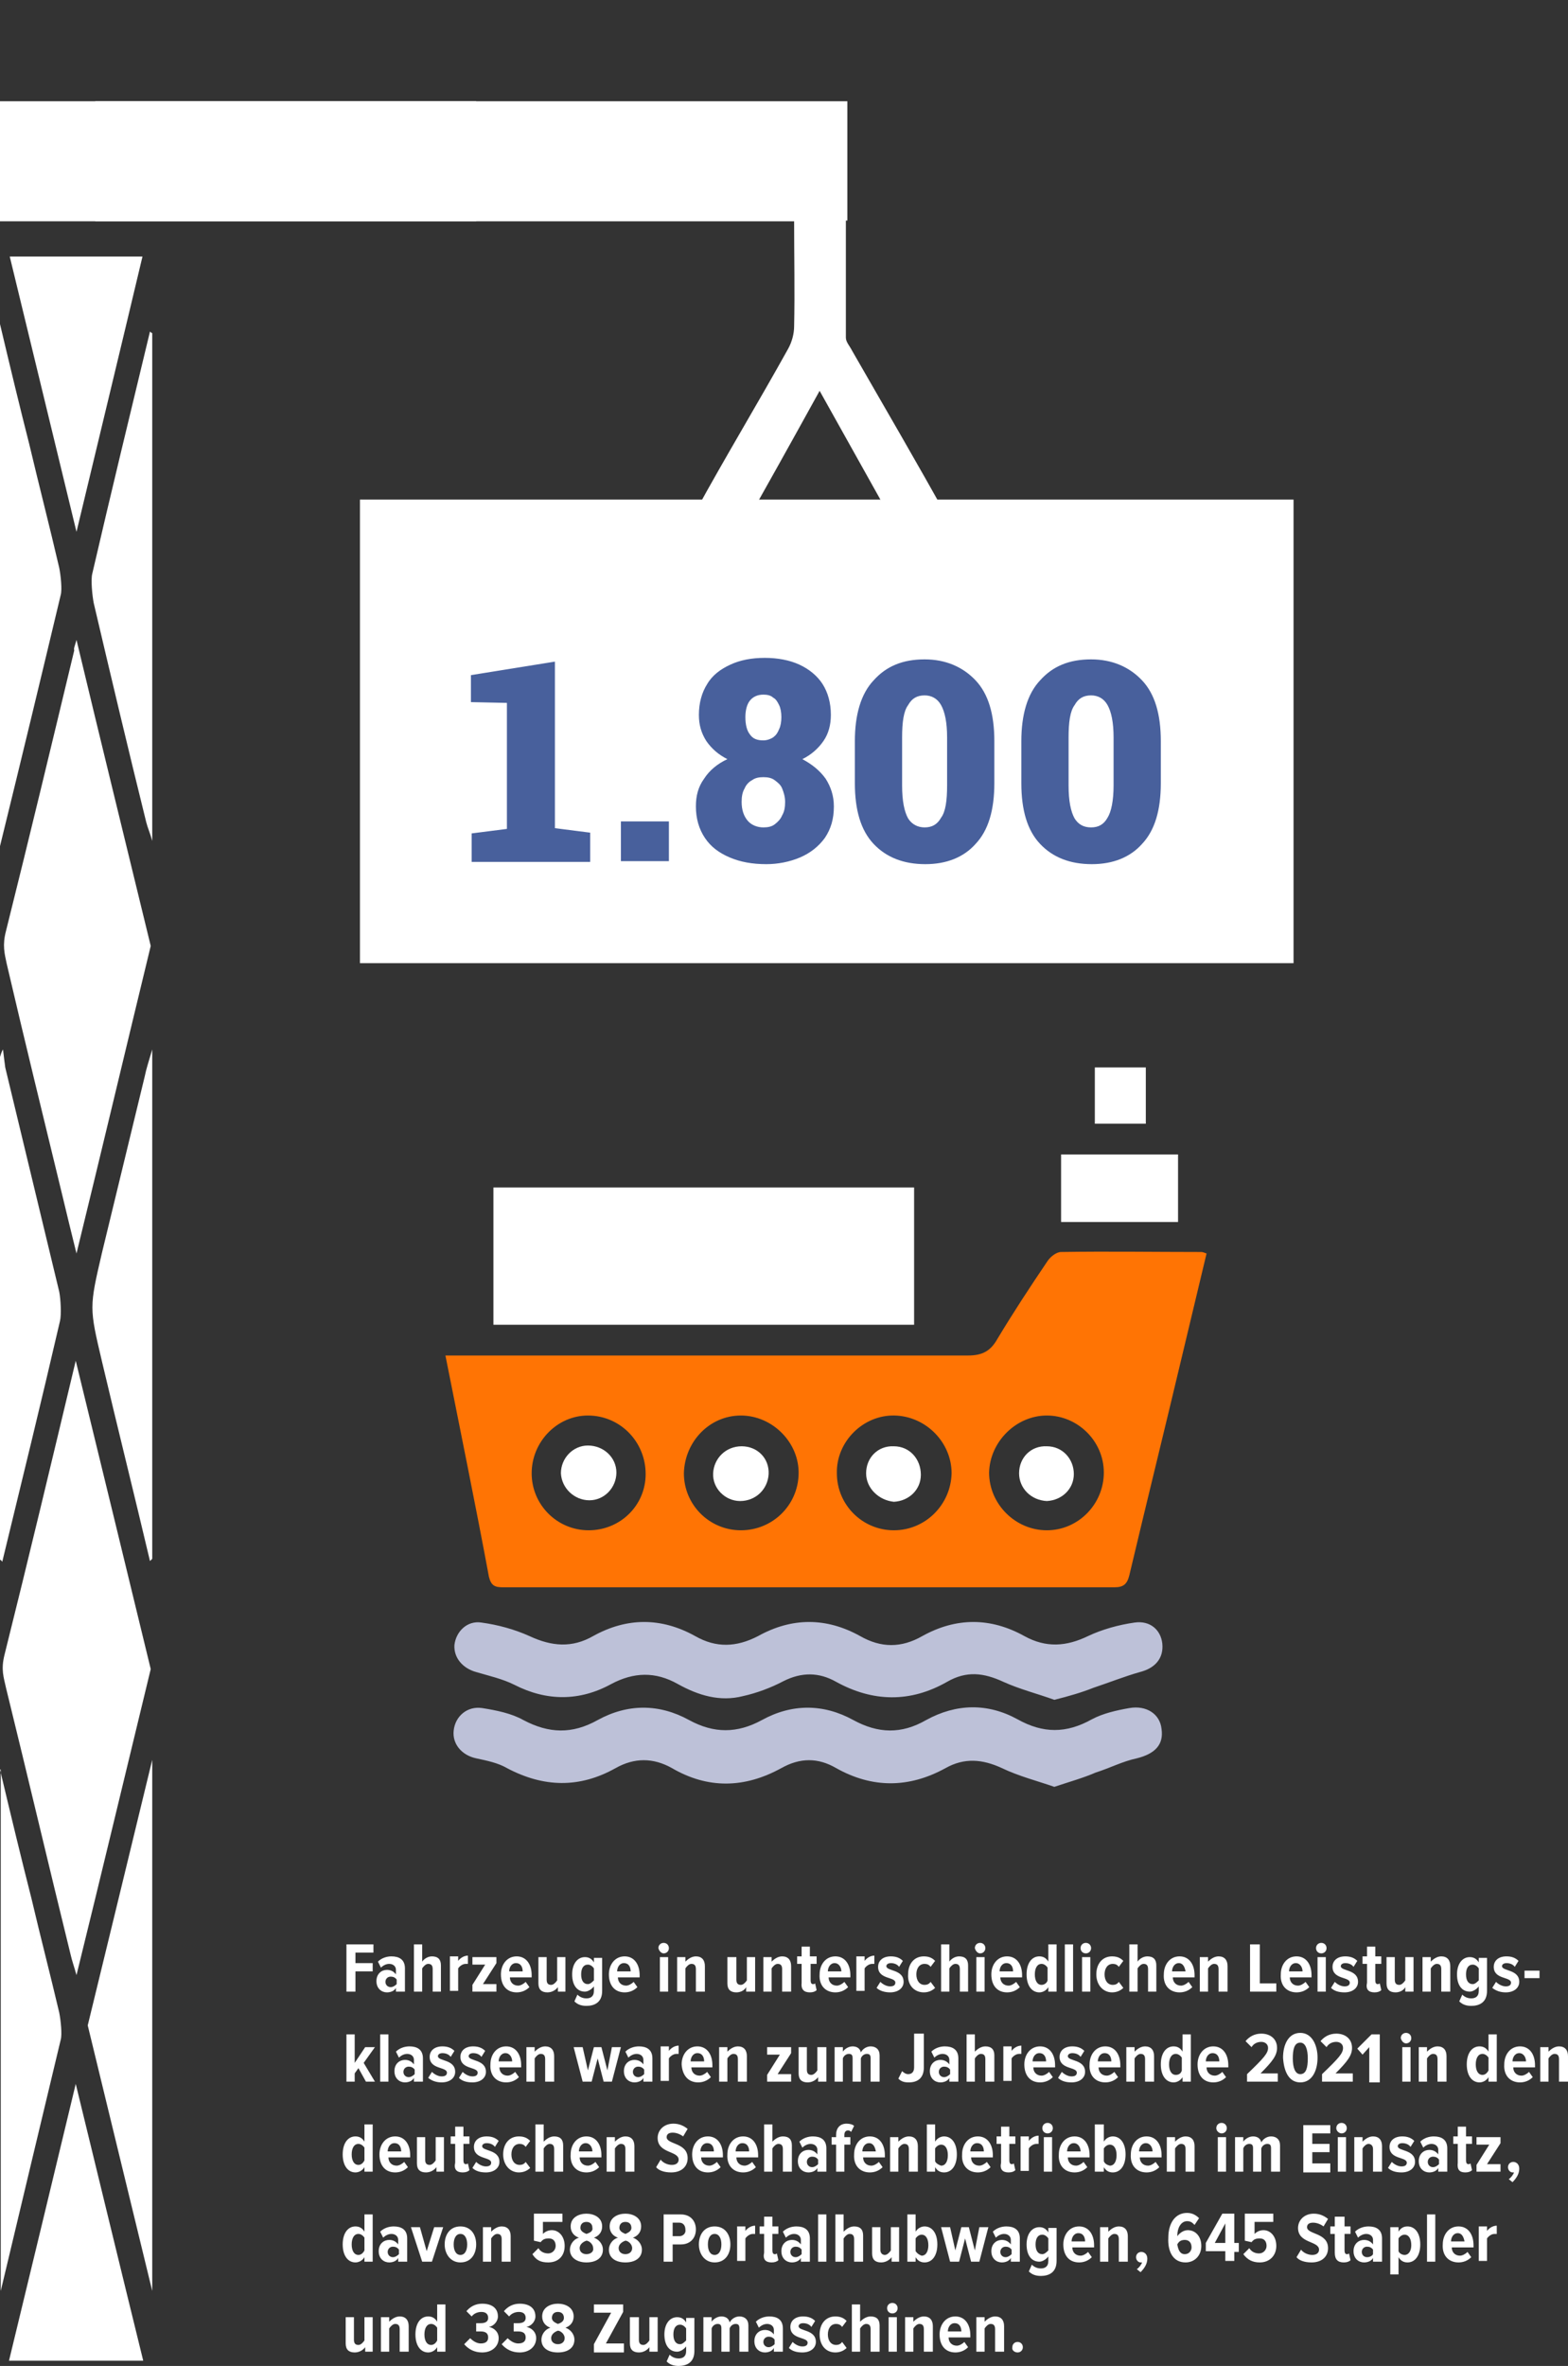
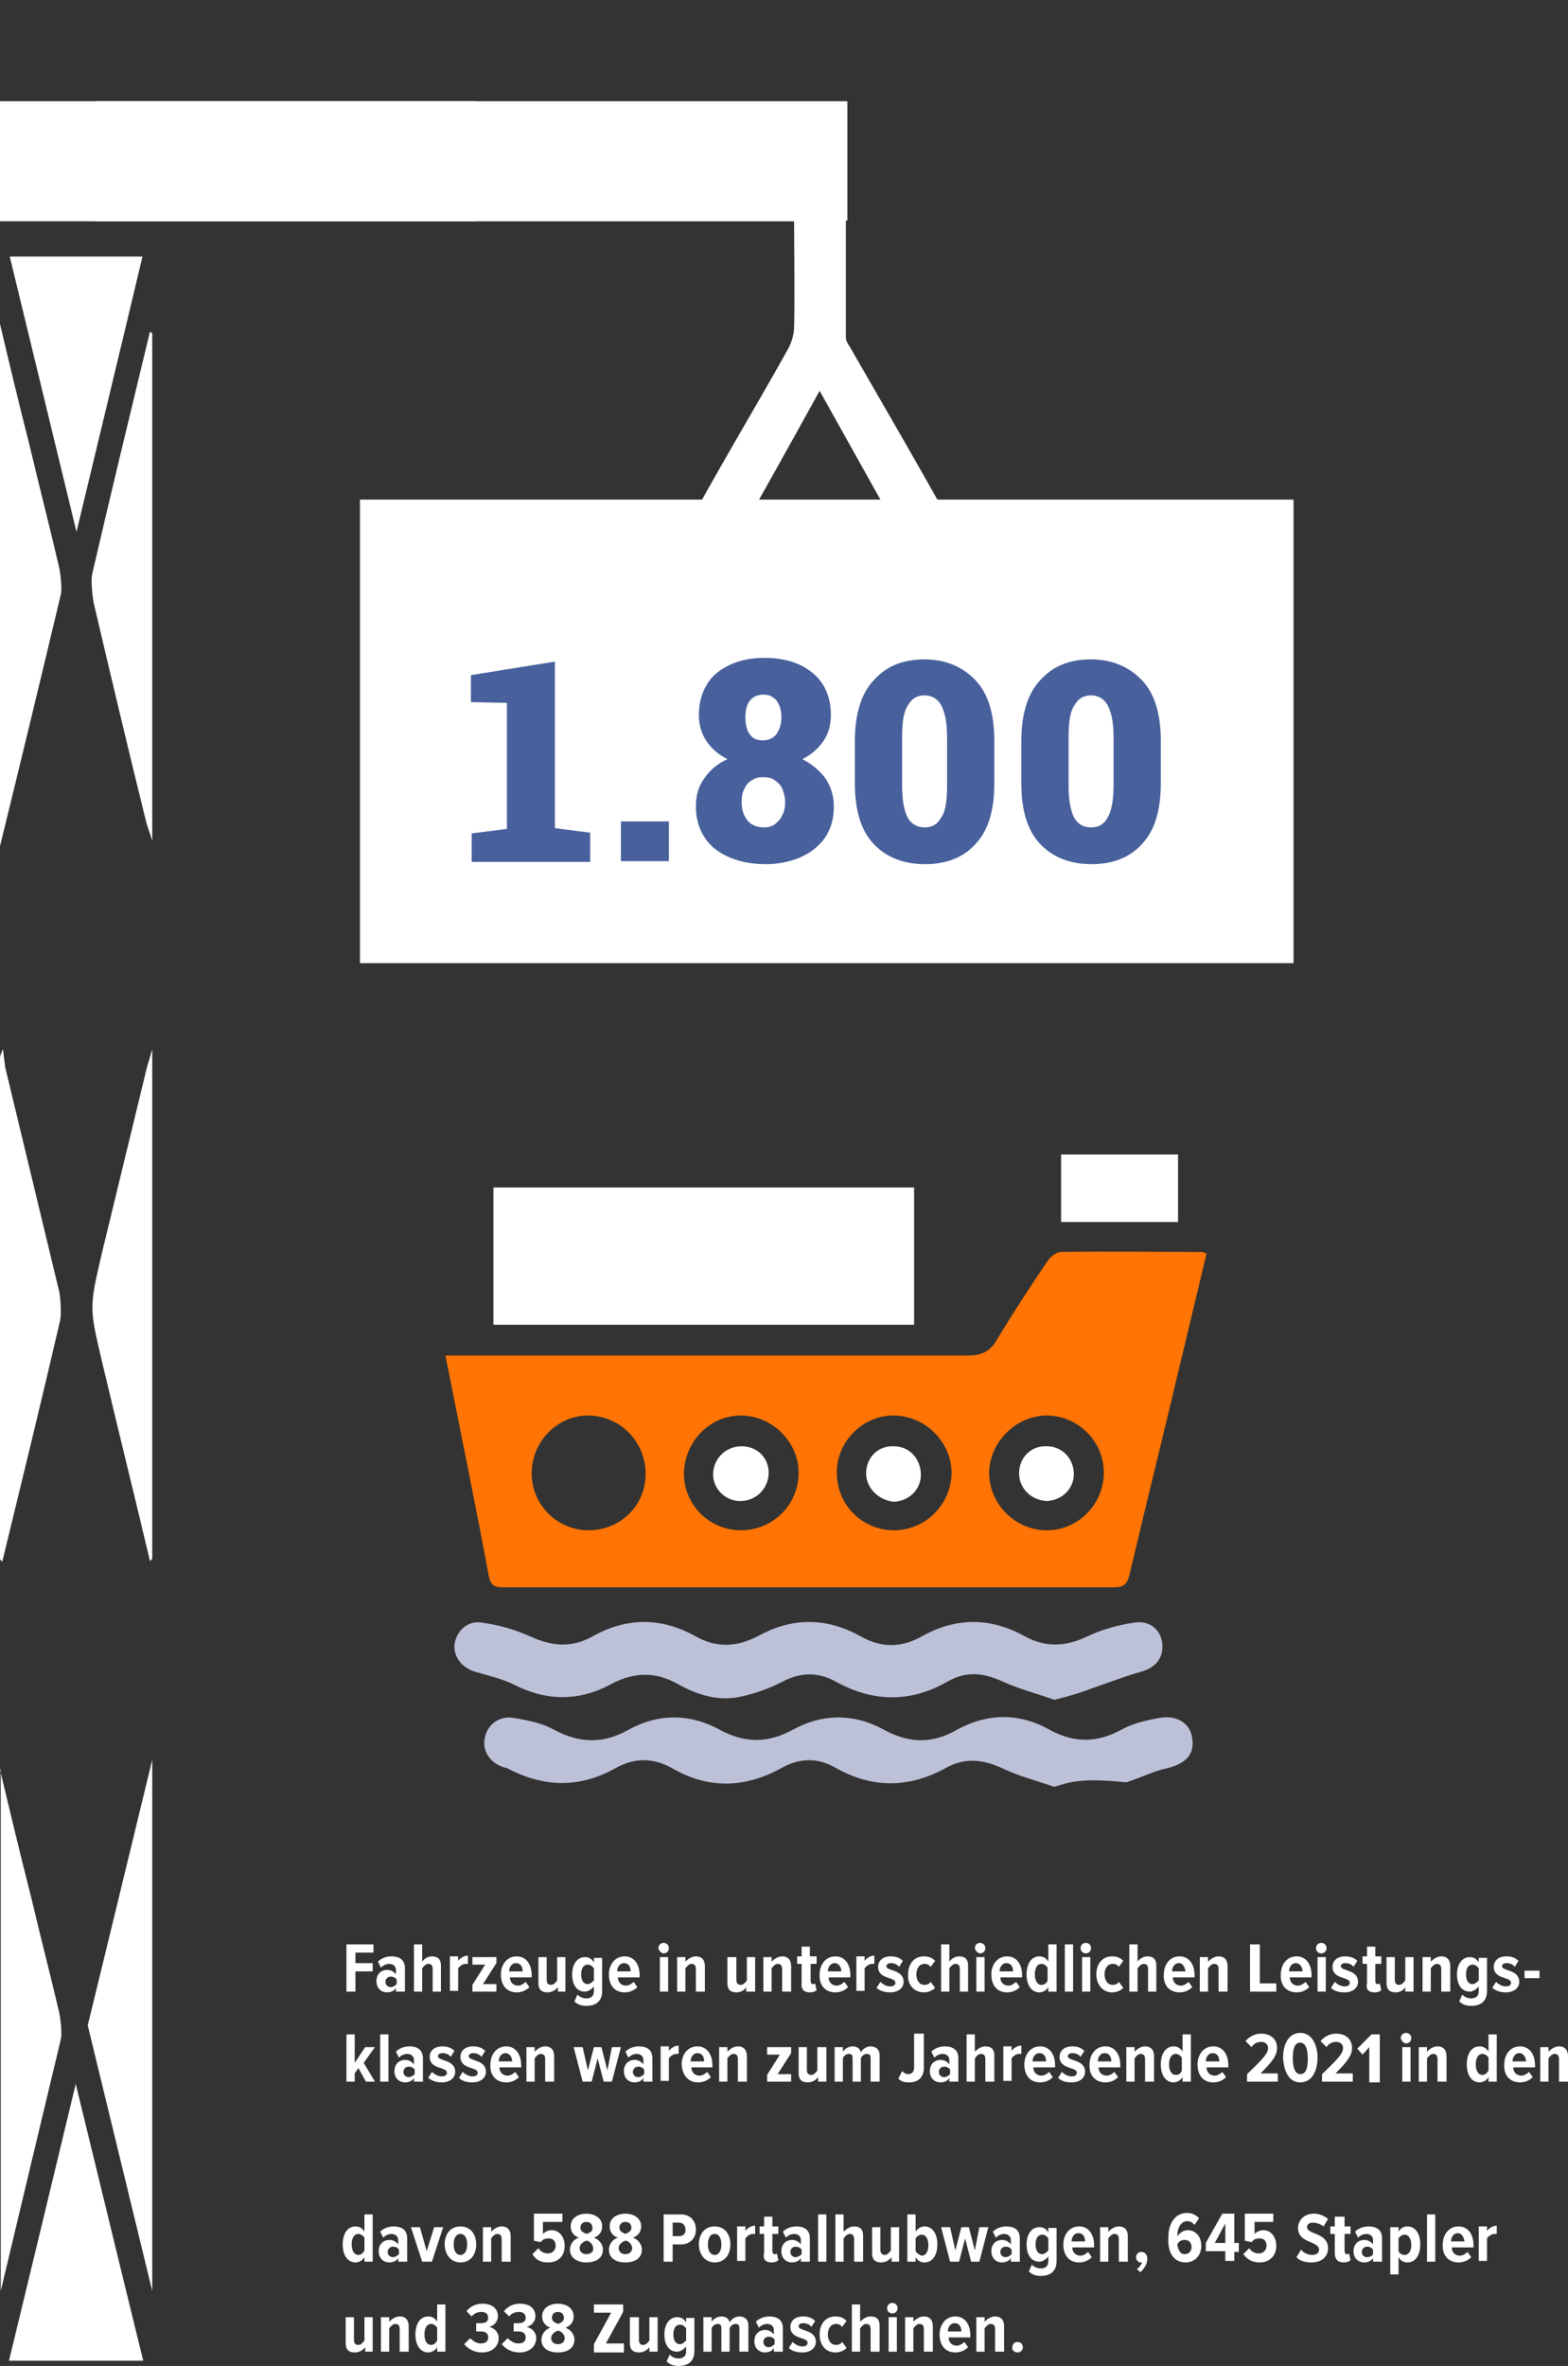
<svg xmlns="http://www.w3.org/2000/svg" version="1.1" id="Ebene_1" x="0px" y="0px" viewBox="0 0 209.1 315.4" style="enable-background:new 0 0 209.1 315.4;" xml:space="preserve">
  <rect x="0" y="0" width="209.1" height="315.4" fill="#333333" stroke="none" />
  <style type="text/css">
	.st0{fill:#FFFFFF;}
	.st1{fill:#FF7404;}
	.st2{fill:#BDC1D8;}
	.st3{fill:#48609C;}
</style>
  <g>
    <path class="st0" d="M135.7,313.6c0.4,0,0.7-0.3,0.7-0.7c0-0.4-0.3-0.7-0.7-0.7c-0.4,0-0.7,0.3-0.7,0.7   C134.9,313.3,135.3,313.6,135.7,313.6 M133.9,313.5v-3.4c0-0.8-0.4-1.3-1.2-1.3c-0.6,0-1.1,0.4-1.4,0.7v-0.6h-1.1v4.6h1.1v-3.1   c0.2-0.3,0.5-0.6,0.8-0.6c0.4,0,0.6,0.2,0.6,0.7v3H133.9z M128.2,310.8h-1.8c0-0.5,0.3-1.1,0.9-1.1   C128,309.7,128.2,310.3,128.2,310.8 M127.4,313.6c0.6,0,1.2-0.2,1.7-0.7l-0.5-0.7c-0.3,0.3-0.7,0.5-1,0.5c-0.7,0-1.1-0.5-1.1-1.1   h2.9v-0.3c0-1.4-0.7-2.5-2-2.5c-1.3,0-2.1,1.1-2.1,2.4C125.3,312.7,126.1,313.6,127.4,313.6 M124.4,313.5v-3.4   c0-0.8-0.4-1.3-1.2-1.3c-0.6,0-1.1,0.4-1.4,0.7v-0.6h-1.1v4.6h1.1v-3.1c0.2-0.3,0.5-0.6,0.8-0.6c0.4,0,0.6,0.2,0.6,0.7v3H124.4z    M119.6,308.9h-1.1v4.6h1.1V308.9z M119,308.4c0.4,0,0.7-0.3,0.7-0.7c0-0.4-0.3-0.7-0.7-0.7c-0.4,0-0.7,0.3-0.7,0.7   C118.3,308.1,118.6,308.4,119,308.4 M117.3,313.5V310c0-0.8-0.4-1.2-1.2-1.2c-0.6,0-1.1,0.4-1.4,0.7v-2.3h-1.1v6.3h1.1v-3.1   c0.2-0.3,0.5-0.6,0.8-0.6c0.4,0,0.6,0.2,0.6,0.7v3H117.3z M111.4,313.6c0.7,0,1.2-0.3,1.5-0.6l-0.6-0.8c-0.2,0.3-0.5,0.4-0.8,0.4   c-0.7,0-1.1-0.6-1.1-1.4c0-0.8,0.4-1.4,1.1-1.4c0.3,0,0.6,0.1,0.8,0.4l0.6-0.8c-0.3-0.3-0.7-0.6-1.5-0.6c-1.3,0-2.1,1-2.1,2.4   C109.3,312.6,110.1,313.6,111.4,313.6 M107,313.6c1.1,0,1.8-0.6,1.8-1.4c0-1.7-2.3-1.4-2.3-2.1c0-0.2,0.2-0.4,0.6-0.4   c0.5,0,0.9,0.2,1.1,0.5l0.5-0.8c-0.4-0.4-0.9-0.6-1.6-0.6c-1.1,0-1.7,0.6-1.7,1.4c0,1.7,2.3,1.3,2.3,2.1c0,0.3-0.2,0.5-0.7,0.5   c-0.5,0-1-0.3-1.3-0.6l-0.5,0.8C105.6,313.4,106.2,313.6,107,313.6 M102.5,312.9c-0.4,0-0.7-0.3-0.7-0.7s0.3-0.7,0.7-0.7   c0.3,0,0.6,0.1,0.8,0.4v0.6C103.1,312.7,102.8,312.9,102.5,312.9 M104.4,313.5v-3.1c0-1.2-0.8-1.6-1.8-1.6c-0.6,0-1.3,0.2-1.8,0.7   l0.4,0.8c0.3-0.3,0.7-0.5,1.1-0.5c0.5,0,0.9,0.3,0.9,0.8v0.6c-0.3-0.4-0.7-0.6-1.2-0.6c-0.7,0-1.4,0.5-1.4,1.5c0,1,0.7,1.5,1.4,1.5   c0.5,0,1-0.2,1.2-0.6v0.5H104.4z M99.8,313.5V310c0-0.8-0.5-1.2-1.2-1.2c-0.6,0-1.1,0.4-1.3,0.8c-0.1-0.5-0.5-0.8-1.1-0.8   c-0.6,0-1.1,0.4-1.3,0.7v-0.6h-1.1v4.6h1.1v-3.1c0.1-0.3,0.4-0.6,0.8-0.6c0.4,0,0.5,0.2,0.5,0.6v3.1h1.1v-3.1   c0.1-0.3,0.4-0.6,0.8-0.6c0.4,0,0.5,0.2,0.5,0.6v3.1H99.8z M90.7,312.5c-0.6,0-0.9-0.5-0.9-1.3c0-0.8,0.3-1.3,0.9-1.3   c0.3,0,0.6,0.2,0.8,0.5v1.6C91.3,312.2,91,312.5,90.7,312.5 M90.5,315.4c1,0,2.1-0.4,2.1-2v-4.4h-1.1v0.6c-0.3-0.5-0.7-0.7-1.2-0.7   c-1,0-1.7,0.9-1.7,2.3c0,1.5,0.7,2.3,1.7,2.3c0.4,0,0.9-0.3,1.2-0.7v0.6c0,0.8-0.5,1-1,1c-0.5,0-0.9-0.2-1.2-0.5l-0.4,0.9   C89.3,315.2,89.8,315.4,90.5,315.4 M87.7,313.5v-4.6h-1.1v3.1c-0.2,0.3-0.5,0.6-0.8,0.6c-0.4,0-0.6-0.2-0.6-0.7v-3H84v3.5   c0,0.8,0.4,1.2,1.2,1.2c0.6,0,1.1-0.3,1.4-0.7v0.6H87.7z M83.2,313.5v-1.1h-2.4l2.3-4.2v-1h-3.9v1.1h2.3l-2.3,4.2v1.1H83.2z    M74.4,312.5c-0.5,0-0.9-0.3-0.9-0.8c0-0.6,0.6-0.9,0.9-1c0.3,0,0.9,0.4,0.9,1C75.3,312.2,74.9,312.5,74.4,312.5 M74.4,309.8   c-0.2-0.1-0.8-0.3-0.8-0.8c0-0.5,0.3-0.8,0.8-0.8c0.5,0,0.8,0.3,0.8,0.8C75.2,309.5,74.7,309.7,74.4,309.8 M74.4,313.6   c1.3,0,2.2-0.6,2.2-1.7c0-0.8-0.6-1.4-1.2-1.6c0.6-0.2,1.1-0.7,1.1-1.5c0-1.2-1.1-1.7-2.1-1.7c-1,0-2.1,0.5-2.1,1.7   c0,0.8,0.5,1.3,1.1,1.5c-0.7,0.2-1.2,0.9-1.2,1.6C72.2,313,73.1,313.6,74.4,313.6 M69.3,313.6c1.3,0,2.2-0.8,2.2-1.9   c0-0.9-0.7-1.4-1.3-1.5c0.6-0.1,1.2-0.7,1.2-1.4c0-1.1-0.8-1.7-2.1-1.7c-0.9,0-1.6,0.4-2.1,1l0.7,0.7c0.3-0.4,0.8-0.6,1.3-0.6   c0.6,0,0.9,0.3,0.9,0.8c0,0.5-0.4,0.7-1,0.7c-0.2,0-0.5,0-0.6,0v1.1c0.1,0,0.4,0,0.6,0c0.6,0,1,0.2,1,0.8c0,0.5-0.3,0.8-1,0.8   c-0.5,0-1-0.3-1.4-0.7l-0.8,0.8C67.5,313.2,68.3,313.6,69.3,313.6 M64.3,313.6c1.3,0,2.2-0.8,2.2-1.9c0-0.9-0.7-1.4-1.3-1.5   c0.6-0.1,1.2-0.7,1.2-1.4c0-1.1-0.8-1.7-2.1-1.7c-0.9,0-1.6,0.4-2.1,1l0.7,0.7c0.3-0.4,0.8-0.6,1.3-0.6c0.6,0,0.9,0.3,0.9,0.8   c0,0.5-0.4,0.7-1,0.7c-0.2,0-0.5,0-0.6,0v1.1c0.1,0,0.4,0,0.6,0c0.6,0,1,0.2,1,0.8c0,0.5-0.3,0.8-1,0.8c-0.5,0-1-0.3-1.4-0.7   l-0.8,0.8C62.5,313.2,63.3,313.6,64.3,313.6 M57.5,312.6c-0.6,0-0.9-0.6-0.9-1.4c0-0.8,0.3-1.4,0.9-1.4c0.3,0,0.6,0.2,0.8,0.5v1.7   C58.1,312.4,57.8,312.6,57.5,312.6 M59.4,313.5v-6.3h-1.1v2.3c-0.3-0.5-0.7-0.7-1.2-0.7c-1,0-1.7,0.9-1.7,2.4   c0,1.5,0.7,2.4,1.7,2.4c0.4,0,0.9-0.2,1.2-0.7v0.6H59.4z M54.5,313.5v-3.4c0-0.8-0.4-1.3-1.2-1.3c-0.6,0-1.1,0.4-1.4,0.7v-0.6h-1.1   v4.6h1.1v-3.1c0.2-0.3,0.5-0.6,0.8-0.6c0.4,0,0.6,0.2,0.6,0.7v3H54.5z M49.7,313.5v-4.6h-1.1v3.1c-0.2,0.3-0.5,0.6-0.8,0.6   c-0.4,0-0.6-0.2-0.6-0.7v-3h-1.1v3.5c0,0.8,0.4,1.2,1.2,1.2c0.6,0,1.1-0.3,1.4-0.7v0.6H49.7z" />
    <path class="st0" d="M198.3,301.5v-3.1c0.2-0.3,0.6-0.6,1-0.6c0.1,0,0.2,0,0.3,0v-1.1c-0.5,0-1,0.3-1.3,0.7v-0.6h-1.1v4.6H198.3z    M195.3,298.8h-1.8c0-0.5,0.3-1.1,0.9-1.1C195,297.7,195.2,298.3,195.3,298.8 M194.5,301.6c0.6,0,1.2-0.2,1.7-0.7l-0.5-0.7   c-0.3,0.3-0.7,0.5-1,0.5c-0.7,0-1.1-0.5-1.1-1.1h2.9v-0.3c0-1.4-0.7-2.5-2-2.5c-1.3,0-2.1,1.1-2.1,2.4   C192.3,300.7,193.2,301.6,194.5,301.6 M191.4,295.2h-1.1v6.3h1.1V295.2z M187.3,300.6c-0.3,0-0.7-0.2-0.8-0.5v-1.7   c0.2-0.3,0.5-0.5,0.8-0.5c0.6,0,0.9,0.6,0.9,1.4C188.2,300,187.9,300.6,187.3,300.6 M187.7,301.6c1,0,1.7-0.9,1.7-2.4   c0-1.5-0.7-2.4-1.7-2.4c-0.5,0-0.9,0.2-1.2,0.7v-0.6h-1.1v6.3h1.1v-2.3C186.8,301.4,187.2,301.6,187.7,301.6 M182.3,300.9   c-0.4,0-0.7-0.3-0.7-0.7s0.3-0.7,0.7-0.7c0.3,0,0.6,0.1,0.8,0.4v0.6C183,300.7,182.7,300.9,182.3,300.9 M184.3,301.5v-3.1   c0-1.2-0.8-1.6-1.8-1.6c-0.6,0-1.3,0.2-1.8,0.7l0.4,0.8c0.3-0.3,0.7-0.5,1.1-0.5c0.5,0,0.9,0.3,0.9,0.8v0.6   c-0.3-0.4-0.7-0.6-1.2-0.6c-0.7,0-1.4,0.5-1.4,1.5c0,1,0.7,1.5,1.4,1.5c0.5,0,1-0.2,1.2-0.6v0.5H184.3z M179.2,301.6   c0.4,0,0.7-0.1,0.9-0.3l-0.2-0.9c-0.1,0.1-0.2,0.1-0.3,0.1c-0.2,0-0.3-0.2-0.3-0.5v-2.2h0.8v-1h-0.8v-1.3H178v1.3h-0.6v1h0.6v2.5   C178,301.2,178.4,301.6,179.2,301.6 M174.9,301.6c1.4,0,2.2-0.8,2.2-1.9c0-2.1-2.8-1.8-2.8-2.8c0-0.4,0.3-0.6,0.8-0.6   c0.5,0,1,0.2,1.4,0.5l0.6-1c-0.5-0.4-1.1-0.7-1.9-0.7c-1.3,0-2.1,0.9-2.1,1.9c0,2.1,2.8,1.7,2.8,2.9c0,0.4-0.3,0.7-0.9,0.7   c-0.6,0-1.2-0.3-1.5-0.7l-0.6,1C173.2,301.3,173.9,301.6,174.9,301.6 M168,301.6c1.3,0,2.2-0.9,2.2-2.2c0-1.3-0.8-2.1-1.7-2.1   c-0.5,0-0.9,0.2-1.2,0.5v-1.6h2.5v-1.1h-3.8v3.6l0.9,0.2c0.3-0.4,0.6-0.5,1.1-0.5c0.6,0,0.9,0.4,0.9,1c0,0.5-0.4,1-1,1   c-0.5,0-1-0.2-1.3-0.7l-0.8,0.8C166.4,301.3,167.1,301.6,168,301.6 M163.4,299h-1.4l1.4-2.6V299z M164.6,301.5v-1.3h0.6V299h-0.6   v-3.9H163l-2.2,3.9v1.1h2.6v1.3H164.6z M158,300.5c-0.7,0-0.9-0.7-1-1.3c0.2-0.4,0.5-0.6,1-0.6c0.5,0,0.9,0.3,0.9,1   C158.9,300,158.6,300.5,158,300.5 M158.1,301.6c1.2,0,2.1-0.9,2.1-2.2c0-1.3-0.8-2.1-1.8-2.1c-0.6,0-1.1,0.4-1.4,0.8v-0.1   c0-1,0.5-1.9,1.3-1.9c0.5,0,0.7,0.2,1,0.5l0.6-0.9c-0.4-0.4-0.9-0.7-1.6-0.7c-1.6,0-2.5,1.4-2.5,3.3   C155.7,300.1,156.4,301.6,158.1,301.6 M153,301.1c0-0.6-0.4-0.9-0.8-0.9c-0.4,0-0.7,0.3-0.7,0.7c0,0.4,0.3,0.7,0.6,0.7   c0.1,0,0.1,0,0.2,0c-0.1,0.3-0.4,0.7-0.7,0.9l0.5,0.4C152.6,302.4,153,301.8,153,301.1 M150.4,301.5v-3.4c0-0.8-0.4-1.3-1.2-1.3   c-0.6,0-1.1,0.4-1.4,0.7v-0.6h-1.1v4.6h1.1v-3.1c0.2-0.3,0.5-0.6,0.8-0.6c0.4,0,0.6,0.2,0.6,0.7v3H150.4z M144.7,298.8h-1.8   c0-0.5,0.3-1.1,0.9-1.1C144.5,297.7,144.7,298.3,144.7,298.8 M143.9,301.6c0.6,0,1.2-0.2,1.7-0.7l-0.5-0.7c-0.3,0.3-0.7,0.5-1,0.5   c-0.7,0-1.1-0.5-1.1-1.1h2.9v-0.3c0-1.4-0.7-2.5-2-2.5c-1.3,0-2.1,1.1-2.1,2.4C141.8,300.7,142.6,301.6,143.9,301.6 M139,300.5   c-0.6,0-0.9-0.5-0.9-1.3c0-0.8,0.3-1.3,0.9-1.3c0.3,0,0.6,0.2,0.8,0.5v1.6C139.6,300.2,139.3,300.5,139,300.5 M138.8,303.4   c1,0,2.1-0.4,2.1-2v-4.4h-1.1v0.6c-0.3-0.5-0.7-0.7-1.2-0.7c-1,0-1.7,0.9-1.7,2.3c0,1.5,0.7,2.3,1.7,2.3c0.4,0,0.9-0.3,1.2-0.7v0.6   c0,0.8-0.5,1-1,1c-0.5,0-0.9-0.2-1.2-0.5l-0.4,0.9C137.6,303.2,138.1,303.4,138.8,303.4 M134.1,300.9c-0.4,0-0.7-0.3-0.7-0.7   s0.3-0.7,0.7-0.7c0.3,0,0.6,0.1,0.8,0.4v0.6C134.7,300.7,134.4,300.9,134.1,300.9 M136,301.5v-3.1c0-1.2-0.8-1.6-1.8-1.6   c-0.6,0-1.3,0.2-1.8,0.7l0.4,0.8c0.3-0.3,0.7-0.5,1.1-0.5c0.5,0,0.9,0.3,0.9,0.8v0.6c-0.3-0.4-0.7-0.6-1.2-0.6   c-0.7,0-1.4,0.5-1.4,1.5c0,1,0.7,1.5,1.4,1.5c0.5,0,1-0.2,1.2-0.6v0.5H136z M130.6,301.5l1.2-4.6h-1.2L130,300l-0.8-3.1h-1   l-0.8,3.1l-0.7-3.1h-1.2l1.2,4.6h1.2l0.8-3.1l0.8,3.1H130.6z M122.1,301.5v-0.6c0.3,0.5,0.7,0.7,1.2,0.7c1,0,1.7-0.9,1.7-2.4   c0-1.5-0.7-2.4-1.7-2.4c-0.4,0-0.9,0.2-1.2,0.7v-2.3H121v6.3H122.1z M122.1,300.1v-1.7c0.2-0.3,0.5-0.5,0.8-0.5   c0.6,0,0.9,0.6,0.9,1.4c0,0.8-0.3,1.4-0.9,1.4C122.6,300.6,122.3,300.4,122.1,300.1 M119.9,301.5v-4.6h-1.1v3.1   c-0.2,0.3-0.5,0.6-0.8,0.6s-0.6-0.2-0.6-0.7v-3h-1.1v3.5c0,0.8,0.4,1.2,1.2,1.2c0.6,0,1.1-0.3,1.4-0.7v0.6H119.9z M115.1,301.5V298   c0-0.8-0.4-1.2-1.2-1.2c-0.6,0-1.1,0.4-1.4,0.7v-2.3h-1.1v6.3h1.1v-3.1c0.2-0.3,0.5-0.6,0.8-0.6c0.4,0,0.6,0.2,0.6,0.7v3H115.1z    M110.2,295.2h-1.1v6.3h1.1V295.2z M106.1,300.9c-0.4,0-0.7-0.3-0.7-0.7s0.3-0.7,0.7-0.7c0.3,0,0.6,0.1,0.8,0.4v0.6   C106.7,300.7,106.4,300.9,106.1,300.9 M108,301.5v-3.1c0-1.2-0.8-1.6-1.8-1.6c-0.6,0-1.3,0.2-1.8,0.7l0.4,0.8   c0.3-0.3,0.7-0.5,1.1-0.5c0.5,0,0.9,0.3,0.9,0.8v0.6c-0.3-0.4-0.7-0.6-1.2-0.6c-0.7,0-1.4,0.5-1.4,1.5c0,1,0.7,1.5,1.4,1.5   c0.5,0,1-0.2,1.2-0.6v0.5H108z M102.9,301.6c0.4,0,0.7-0.1,0.9-0.3l-0.2-0.9c-0.1,0.1-0.2,0.1-0.3,0.1c-0.2,0-0.3-0.2-0.3-0.5v-2.2   h0.8v-1h-0.8v-1.3h-1.1v1.3h-0.6v1h0.6v2.5C101.7,301.2,102.1,301.6,102.9,301.6 M99.4,301.5v-3.1c0.2-0.3,0.6-0.6,1-0.6   c0.1,0,0.2,0,0.3,0v-1.1c-0.5,0-1,0.3-1.3,0.7v-0.6h-1.1v4.6H99.4z M95.3,300.6c-0.6,0-0.9-0.6-0.9-1.4c0-0.8,0.3-1.4,0.9-1.4   c0.6,0,0.9,0.6,0.9,1.4C96.2,300,95.9,300.6,95.3,300.6 M95.3,301.6c1.4,0,2.1-1.1,2.1-2.4c0-1.3-0.7-2.4-2.1-2.4   c-1.4,0-2.1,1.1-2.1,2.4C93.2,300.5,94,301.6,95.3,301.6 M90.6,298.1h-0.9v-1.8h0.9c0.5,0,0.8,0.4,0.8,0.9   C91.5,297.7,91.1,298.1,90.6,298.1 M89.7,301.5v-2.3h1.1c1.3,0,2-0.9,2-2c0-1.1-0.7-2-2-2h-2.3v6.3H89.7z M83.4,300.5   c-0.5,0-0.9-0.3-0.9-0.8c0-0.6,0.6-0.9,0.9-1c0.3,0,0.9,0.4,0.9,1C84.3,300.2,83.9,300.5,83.4,300.5 M83.4,297.8   c-0.2-0.1-0.8-0.3-0.8-0.8c0-0.5,0.3-0.8,0.8-0.8c0.5,0,0.8,0.3,0.8,0.8C84.2,297.5,83.6,297.7,83.4,297.8 M83.4,301.6   c1.3,0,2.2-0.6,2.2-1.7c0-0.8-0.6-1.4-1.2-1.6c0.6-0.2,1.1-0.7,1.1-1.5c0-1.2-1.1-1.7-2.1-1.7c-1,0-2.1,0.5-2.1,1.7   c0,0.8,0.5,1.3,1.1,1.5c-0.7,0.2-1.2,0.9-1.2,1.6C81.2,301,82.1,301.6,83.4,301.6 M78.2,300.5c-0.5,0-0.9-0.3-0.9-0.8   c0-0.6,0.6-0.9,0.9-1c0.3,0,0.9,0.4,0.9,1C79.2,300.2,78.7,300.5,78.2,300.5 M78.2,297.8c-0.2-0.1-0.8-0.3-0.8-0.8   c0-0.5,0.3-0.8,0.8-0.8c0.5,0,0.8,0.3,0.8,0.8C79.1,297.5,78.5,297.7,78.2,297.8 M78.2,301.6c1.3,0,2.2-0.6,2.2-1.7   c0-0.8-0.6-1.4-1.2-1.6c0.6-0.2,1.1-0.7,1.1-1.5c0-1.2-1.1-1.7-2.1-1.7c-1,0-2.1,0.5-2.1,1.7c0,0.8,0.5,1.3,1.1,1.5   c-0.7,0.2-1.2,0.9-1.2,1.6C76,301,77,301.6,78.2,301.6 M73.1,301.6c1.4,0,2.2-0.9,2.2-2.2c0-1.3-0.8-2.1-1.7-2.1   c-0.5,0-0.9,0.2-1.2,0.5v-1.6H75v-1.1h-3.8v3.6l0.9,0.2c0.3-0.4,0.6-0.5,1.1-0.5c0.6,0,0.9,0.4,0.9,1c0,0.5-0.4,1-1,1   c-0.5,0-1-0.2-1.3-0.7l-0.8,0.8C71.5,301.3,72.1,301.6,73.1,301.6 M68.1,301.5v-3.4c0-0.8-0.4-1.3-1.2-1.3c-0.6,0-1.1,0.4-1.4,0.7   v-0.6h-1.1v4.6h1.1v-3.1c0.2-0.3,0.5-0.6,0.8-0.6c0.4,0,0.6,0.2,0.6,0.7v3H68.1z M61.4,300.6c-0.6,0-0.9-0.6-0.9-1.4   c0-0.8,0.3-1.4,0.9-1.4c0.6,0,0.9,0.6,0.9,1.4C62.3,300,62,300.6,61.4,300.6 M61.4,301.6c1.4,0,2.1-1.1,2.1-2.4   c0-1.3-0.7-2.4-2.1-2.4c-1.4,0-2.1,1.1-2.1,2.4C59.3,300.5,60.1,301.6,61.4,301.6 M57.6,301.5l1.5-4.6h-1.2l-1,3.2l-0.9-3.2h-1.2   l1.5,4.6H57.6z M52.4,300.9c-0.4,0-0.7-0.3-0.7-0.7s0.3-0.7,0.7-0.7c0.3,0,0.6,0.1,0.8,0.4v0.6C53,300.7,52.7,300.9,52.4,300.9    M54.3,301.5v-3.1c0-1.2-0.8-1.6-1.8-1.6c-0.6,0-1.3,0.2-1.8,0.7l0.4,0.8c0.3-0.3,0.7-0.5,1.1-0.5c0.5,0,0.9,0.3,0.9,0.8v0.6   c-0.3-0.4-0.7-0.6-1.2-0.6c-0.7,0-1.4,0.5-1.4,1.5c0,1,0.7,1.5,1.4,1.5c0.5,0,1-0.2,1.2-0.6v0.5H54.3z M47.8,300.6   c-0.6,0-0.9-0.6-0.9-1.4c0-0.8,0.3-1.4,0.9-1.4c0.3,0,0.6,0.2,0.8,0.5v1.7C48.4,300.4,48.1,300.6,47.8,300.6 M49.7,301.5v-6.3h-1.1   v2.3c-0.3-0.5-0.7-0.7-1.2-0.7c-1,0-1.7,0.9-1.7,2.4c0,1.5,0.7,2.4,1.7,2.4c0.4,0,0.9-0.2,1.2-0.7v0.6H49.7z" />
-     <path class="st0" d="M202.6,289.1c0-0.6-0.4-0.9-0.8-0.9c-0.4,0-0.7,0.3-0.7,0.7c0,0.4,0.3,0.7,0.6,0.7c0.1,0,0.1,0,0.2,0   c-0.1,0.3-0.4,0.7-0.7,0.9l0.5,0.4C202.2,290.4,202.6,289.8,202.6,289.1 M200.1,289.5v-1h-1.8l1.8-2.8v-0.8h-3.2v1h1.7l-1.7,2.7   v0.9H200.1z M195.4,289.6c0.4,0,0.7-0.1,0.9-0.3l-0.2-0.9c-0.1,0.1-0.2,0.1-0.3,0.1c-0.2,0-0.3-0.2-0.3-0.5v-2.2h0.8v-1h-0.8v-1.3   h-1.1v1.3h-0.6v1h0.6v2.5C194.3,289.2,194.6,289.6,195.4,289.6 M191.1,288.9c-0.4,0-0.7-0.3-0.7-0.7s0.3-0.7,0.7-0.7   c0.3,0,0.6,0.1,0.8,0.4v0.6C191.7,288.7,191.4,288.9,191.1,288.9 M193,289.5v-3.1c0-1.2-0.8-1.6-1.8-1.6c-0.6,0-1.3,0.2-1.8,0.7   l0.4,0.8c0.3-0.3,0.7-0.5,1.1-0.5c0.5,0,0.9,0.3,0.9,0.8v0.6c-0.3-0.4-0.7-0.6-1.2-0.6c-0.7,0-1.4,0.5-1.4,1.5c0,1,0.7,1.5,1.4,1.5   c0.5,0,1-0.2,1.2-0.6v0.5H193z M186.9,289.6c1.1,0,1.8-0.6,1.8-1.4c0-1.7-2.3-1.4-2.3-2.1c0-0.2,0.2-0.4,0.6-0.4   c0.5,0,0.9,0.2,1.1,0.5l0.5-0.8c-0.4-0.4-0.9-0.6-1.6-0.6c-1.1,0-1.7,0.6-1.7,1.4c0,1.7,2.3,1.3,2.3,2.1c0,0.3-0.2,0.5-0.7,0.5   c-0.5,0-1-0.3-1.3-0.6l-0.5,0.8C185.5,289.4,186.1,289.6,186.9,289.6 M184.3,289.5v-3.4c0-0.8-0.4-1.3-1.2-1.3   c-0.6,0-1.1,0.4-1.4,0.7v-0.6h-1.1v4.6h1.1v-3.1c0.2-0.3,0.5-0.6,0.8-0.6s0.6,0.2,0.6,0.7v3H184.3z M179.5,284.9h-1.1v4.6h1.1   V284.9z M178.9,284.4c0.4,0,0.7-0.3,0.7-0.7c0-0.4-0.3-0.7-0.7-0.7c-0.4,0-0.7,0.3-0.7,0.7C178.2,284.1,178.6,284.4,178.9,284.4    M177.4,289.5v-1.1H175v-1.5h2.3v-1.1H175v-1.4h2.4v-1.1h-3.6v6.3H177.4z M170.7,289.5V286c0-0.8-0.5-1.2-1.2-1.2   c-0.6,0-1.1,0.4-1.3,0.8c-0.1-0.5-0.5-0.8-1.1-0.8c-0.6,0-1.1,0.4-1.3,0.7v-0.6h-1.1v4.6h1.1v-3.1c0.1-0.3,0.4-0.6,0.8-0.6   c0.4,0,0.5,0.2,0.5,0.6v3.1h1.1v-3.1c0.1-0.3,0.4-0.6,0.8-0.6c0.4,0,0.5,0.2,0.5,0.6v3.1H170.7z M163.5,284.9h-1.1v4.6h1.1V284.9z    M162.9,284.4c0.4,0,0.7-0.3,0.7-0.7c0-0.4-0.3-0.7-0.7-0.7c-0.4,0-0.7,0.3-0.7,0.7C162.2,284.1,162.6,284.4,162.9,284.4    M159.3,289.5v-3.4c0-0.8-0.4-1.3-1.2-1.3c-0.6,0-1.1,0.4-1.4,0.7v-0.6h-1.1v4.6h1.1v-3.1c0.2-0.3,0.5-0.6,0.8-0.6   c0.4,0,0.6,0.2,0.6,0.7v3H159.3z M153.7,286.8h-1.8c0-0.5,0.3-1.1,0.9-1.1C153.4,285.7,153.7,286.3,153.7,286.8 M152.9,289.6   c0.6,0,1.2-0.2,1.7-0.7l-0.5-0.7c-0.3,0.3-0.7,0.5-1,0.5c-0.7,0-1.1-0.5-1.1-1.1h2.9v-0.3c0-1.4-0.7-2.5-2-2.5   c-1.3,0-2.1,1.1-2.1,2.4C150.7,288.7,151.6,289.6,152.9,289.6 M147.2,289.5v-0.6c0.3,0.5,0.7,0.7,1.2,0.7c1,0,1.7-0.9,1.7-2.4   c0-1.5-0.7-2.4-1.7-2.4c-0.4,0-0.9,0.2-1.2,0.7v-2.3H146v6.3H147.2z M147.2,288.1v-1.7c0.2-0.3,0.5-0.5,0.8-0.5   c0.6,0,0.9,0.6,0.9,1.4c0,0.8-0.3,1.4-0.9,1.4C147.6,288.6,147.3,288.4,147.2,288.1 M144.1,286.8h-1.8c0-0.5,0.3-1.1,0.9-1.1   C143.8,285.7,144.1,286.3,144.1,286.8 M143.3,289.6c0.6,0,1.2-0.2,1.7-0.7l-0.5-0.7c-0.3,0.3-0.7,0.5-1,0.5c-0.7,0-1.1-0.5-1.1-1.1   h2.9v-0.3c0-1.4-0.7-2.5-2-2.5c-1.3,0-2.1,1.1-2.1,2.4C141.1,288.7,142,289.6,143.3,289.6 M140.3,284.9h-1.1v4.6h1.1V284.9z    M139.7,284.4c0.4,0,0.7-0.3,0.7-0.7c0-0.4-0.3-0.7-0.7-0.7c-0.4,0-0.7,0.3-0.7,0.7C139,284.1,139.3,284.4,139.7,284.4    M137.2,289.5v-3.1c0.2-0.3,0.6-0.6,1-0.6c0.1,0,0.2,0,0.3,0v-1.1c-0.5,0-1,0.3-1.3,0.7v-0.6h-1.1v4.6H137.2z M134.5,289.6   c0.4,0,0.7-0.1,0.9-0.3l-0.2-0.9c-0.1,0.1-0.2,0.1-0.3,0.1c-0.2,0-0.3-0.2-0.3-0.5v-2.2h0.8v-1h-0.8v-1.3h-1.1v1.3h-0.6v1h0.6v2.5   C133.3,289.2,133.7,289.6,134.5,289.6 M131.2,286.8h-1.8c0-0.5,0.3-1.1,0.9-1.1C131,285.7,131.2,286.3,131.2,286.8 M130.4,289.6   c0.6,0,1.2-0.2,1.7-0.7l-0.5-0.7c-0.3,0.3-0.7,0.5-1,0.5c-0.7,0-1.1-0.5-1.1-1.1h2.9v-0.3c0-1.4-0.7-2.5-2-2.5   c-1.3,0-2.1,1.1-2.1,2.4C128.2,288.7,129.1,289.6,130.4,289.6 M124.7,289.5v-0.6c0.3,0.5,0.7,0.7,1.2,0.7c1,0,1.7-0.9,1.7-2.4   c0-1.5-0.7-2.4-1.7-2.4c-0.4,0-0.9,0.2-1.2,0.7v-2.3h-1.1v6.3H124.7z M124.7,288.1v-1.7c0.2-0.3,0.5-0.5,0.8-0.5   c0.6,0,0.9,0.6,0.9,1.4c0,0.8-0.3,1.4-0.9,1.4C125.2,288.6,124.8,288.4,124.7,288.1 M122.4,289.5v-3.4c0-0.8-0.4-1.3-1.2-1.3   c-0.6,0-1.1,0.4-1.4,0.7v-0.6h-1.1v4.6h1.1v-3.1c0.2-0.3,0.5-0.6,0.8-0.6c0.4,0,0.6,0.2,0.6,0.7v3H122.4z M116.8,286.8H115   c0-0.5,0.3-1.1,0.9-1.1C116.5,285.7,116.7,286.3,116.8,286.8 M116,289.6c0.6,0,1.2-0.2,1.7-0.7l-0.5-0.7c-0.3,0.3-0.7,0.5-1,0.5   c-0.7,0-1.1-0.5-1.1-1.1h2.9v-0.3c0-1.4-0.7-2.5-2-2.5c-1.3,0-2.1,1.1-2.1,2.4C113.8,288.7,114.7,289.6,116,289.6 M112.6,289.5   v-3.6h0.8v-1h-0.8v-0.3c0-0.4,0.2-0.6,0.5-0.6c0.2,0,0.3,0.1,0.4,0.2l0.4-0.8c-0.2-0.2-0.6-0.3-1-0.3c-0.9,0-1.4,0.6-1.4,1.5v0.3   h-0.6v1h0.6v3.6H112.6z M108.3,288.9c-0.4,0-0.7-0.3-0.7-0.7s0.3-0.7,0.7-0.7c0.3,0,0.6,0.1,0.8,0.4v0.6   C108.9,288.7,108.6,288.9,108.3,288.9 M110.2,289.5v-3.1c0-1.2-0.8-1.6-1.8-1.6c-0.6,0-1.3,0.2-1.8,0.7l0.4,0.8   c0.3-0.3,0.7-0.5,1.1-0.5c0.5,0,0.9,0.3,0.9,0.8v0.6c-0.3-0.4-0.7-0.6-1.2-0.6c-0.7,0-1.4,0.5-1.4,1.5c0,1,0.7,1.5,1.4,1.5   c0.5,0,1-0.2,1.2-0.6v0.5H110.2z M105.6,289.5V286c0-0.8-0.4-1.2-1.2-1.2c-0.6,0-1.1,0.4-1.4,0.7v-2.3h-1.1v6.3h1.1v-3.1   c0.2-0.3,0.5-0.6,0.8-0.6c0.4,0,0.6,0.2,0.6,0.7v3H105.6z M99.9,286.8h-1.8c0-0.5,0.3-1.1,0.9-1.1   C99.7,285.7,99.9,286.3,99.9,286.8 M99.1,289.6c0.6,0,1.2-0.2,1.7-0.7l-0.5-0.7c-0.3,0.3-0.7,0.5-1,0.5c-0.7,0-1.1-0.5-1.1-1.1h2.9   v-0.3c0-1.4-0.7-2.5-2-2.5c-1.3,0-2.1,1.1-2.1,2.4C96.9,288.7,97.8,289.6,99.1,289.6 M95.2,286.8h-1.8c0-0.5,0.3-1.1,0.9-1.1   C95,285.7,95.2,286.3,95.2,286.8 M94.4,289.6c0.6,0,1.2-0.2,1.7-0.7l-0.5-0.7c-0.3,0.3-0.7,0.5-1,0.5c-0.7,0-1.1-0.5-1.1-1.1h2.9   v-0.3c0-1.4-0.7-2.5-2-2.5c-1.3,0-2.1,1.1-2.1,2.4C92.3,288.7,93.1,289.6,94.4,289.6 M89.5,289.6c1.4,0,2.2-0.8,2.2-1.9   c0-2.1-2.8-1.8-2.8-2.8c0-0.4,0.3-0.6,0.8-0.6c0.5,0,1,0.2,1.4,0.5l0.6-1c-0.5-0.4-1.1-0.7-1.9-0.7c-1.3,0-2.1,0.9-2.1,1.9   c0,2.1,2.8,1.7,2.8,2.9c0,0.4-0.3,0.7-0.9,0.7c-0.6,0-1.2-0.3-1.5-0.7l-0.6,1C87.8,289.3,88.5,289.6,89.5,289.6 M84.6,289.5v-3.4   c0-0.8-0.4-1.3-1.2-1.3c-0.6,0-1.1,0.4-1.4,0.7v-0.6h-1.1v4.6H82v-3.1c0.2-0.3,0.5-0.6,0.8-0.6c0.4,0,0.6,0.2,0.6,0.7v3H84.6z    M79,286.8h-1.8c0-0.5,0.3-1.1,0.9-1.1C78.7,285.7,79,286.3,79,286.8 M78.2,289.6c0.6,0,1.2-0.2,1.7-0.7l-0.5-0.7   c-0.3,0.3-0.7,0.5-1,0.5c-0.7,0-1.1-0.5-1.1-1.1h2.9v-0.3c0-1.4-0.7-2.5-2-2.5c-1.3,0-2.1,1.1-2.1,2.4   C76,288.7,76.9,289.6,78.2,289.6 M75.1,289.5V286c0-0.8-0.4-1.2-1.2-1.2c-0.6,0-1.1,0.4-1.4,0.7v-2.3h-1.1v6.3h1.1v-3.1   c0.2-0.3,0.5-0.6,0.8-0.6c0.4,0,0.6,0.2,0.6,0.7v3H75.1z M69.2,289.6c0.7,0,1.2-0.3,1.5-0.6l-0.6-0.8c-0.2,0.3-0.5,0.4-0.8,0.4   c-0.7,0-1.1-0.6-1.1-1.4c0-0.8,0.4-1.4,1.1-1.4c0.3,0,0.6,0.1,0.8,0.4l0.6-0.8c-0.3-0.3-0.7-0.6-1.5-0.6c-1.3,0-2.1,1-2.1,2.4   C67.1,288.6,68,289.6,69.2,289.6 M64.8,289.6c1.1,0,1.8-0.6,1.8-1.4c0-1.7-2.3-1.4-2.3-2.1c0-0.2,0.2-0.4,0.6-0.4   c0.5,0,0.9,0.2,1.1,0.5l0.5-0.8c-0.4-0.4-0.9-0.6-1.6-0.6c-1.1,0-1.7,0.6-1.7,1.4c0,1.7,2.3,1.3,2.3,2.1c0,0.3-0.2,0.5-0.7,0.5   c-0.5,0-1-0.3-1.3-0.6L63,289C63.4,289.4,64,289.6,64.8,289.6 M61.7,289.6c0.4,0,0.7-0.1,0.9-0.3l-0.2-0.9   c-0.1,0.1-0.2,0.1-0.3,0.1c-0.2,0-0.3-0.2-0.3-0.5v-2.2h0.8v-1h-0.8v-1.3h-1.1v1.3h-0.6v1h0.6v2.5   C60.5,289.2,60.9,289.6,61.7,289.6 M59.2,289.5v-4.6h-1.1v3.1c-0.2,0.3-0.5,0.6-0.8,0.6c-0.4,0-0.6-0.2-0.6-0.7v-3h-1.1v3.5   c0,0.8,0.4,1.2,1.2,1.2c0.6,0,1.1-0.3,1.4-0.7v0.6H59.2z M53.5,286.8h-1.8c0-0.5,0.3-1.1,0.9-1.1C53.3,285.7,53.5,286.3,53.5,286.8    M52.7,289.6c0.6,0,1.2-0.2,1.7-0.7l-0.5-0.7c-0.3,0.3-0.7,0.5-1,0.5c-0.7,0-1.1-0.5-1.1-1.1h2.9v-0.3c0-1.4-0.7-2.5-2-2.5   c-1.3,0-2.1,1.1-2.1,2.4C50.6,288.7,51.4,289.6,52.7,289.6 M47.8,288.6c-0.6,0-0.9-0.6-0.9-1.4c0-0.8,0.3-1.4,0.9-1.4   c0.3,0,0.6,0.2,0.8,0.5v1.7C48.4,288.4,48.1,288.6,47.8,288.6 M49.7,289.5v-6.3h-1.1v2.3c-0.3-0.5-0.7-0.7-1.2-0.7   c-1,0-1.7,0.9-1.7,2.4c0,1.5,0.7,2.4,1.7,2.4c0.4,0,0.9-0.2,1.2-0.7v0.6H49.7z" />
    <path class="st0" d="M209.1,277.5v-3.4c0-0.8-0.4-1.3-1.2-1.3c-0.6,0-1.1,0.4-1.4,0.7v-0.6h-1.1v4.6h1.1v-3.1   c0.2-0.3,0.5-0.6,0.8-0.6c0.4,0,0.6,0.2,0.6,0.7v3H209.1z M203.5,274.8h-1.8c0-0.5,0.3-1.1,0.9-1.1   C203.2,273.7,203.5,274.3,203.5,274.8 M202.7,277.6c0.6,0,1.2-0.2,1.7-0.7l-0.5-0.7c-0.3,0.3-0.7,0.5-1,0.5c-0.7,0-1.1-0.5-1.1-1.1   h2.9v-0.3c0-1.4-0.7-2.5-2-2.5c-1.3,0-2.1,1.1-2.1,2.4C200.5,276.7,201.4,277.6,202.7,277.6 M197.7,276.6c-0.6,0-0.9-0.6-0.9-1.4   c0-0.8,0.3-1.4,0.9-1.4c0.3,0,0.6,0.2,0.8,0.5v1.7C198.3,276.4,198,276.6,197.7,276.6 M199.6,277.5v-6.3h-1.1v2.3   c-0.3-0.5-0.7-0.7-1.2-0.7c-1,0-1.7,0.9-1.7,2.4c0,1.5,0.7,2.4,1.7,2.4c0.4,0,0.9-0.2,1.2-0.7v0.6H199.6z M192.9,277.5v-3.4   c0-0.8-0.4-1.3-1.2-1.3c-0.6,0-1.1,0.4-1.4,0.7v-0.6h-1.1v4.6h1.1v-3.1c0.2-0.3,0.5-0.6,0.8-0.6c0.4,0,0.6,0.2,0.6,0.7v3H192.9z    M188.1,272.9H187v4.6h1.1V272.9z M187.5,272.4c0.4,0,0.7-0.3,0.7-0.7c0-0.4-0.3-0.7-0.7-0.7c-0.4,0-0.7,0.3-0.7,0.7   C186.9,272.1,187.2,272.4,187.5,272.4 M184,277.5v-6.3h-1.1l-1.9,1.9l0.7,0.8l0.9-1v4.7H184z M180.4,277.5v-1.1h-2.3   c1.6-1.6,2.2-2.4,2.2-3.4c0-1.2-0.9-1.9-2.1-1.9c-0.9,0-1.6,0.4-2.1,1l0.8,0.8c0.3-0.5,0.8-0.7,1.3-0.7c0.5,0,0.9,0.3,0.9,0.8   c0,0.7-0.5,1.3-2.8,3.5v1H180.4z M173.4,276.5c-0.7,0-1-0.9-1-2.1c0-1.2,0.2-2.1,1-2.1c0.7,0,1,0.9,1,2.1   C174.4,275.6,174.2,276.5,173.4,276.5 M173.4,277.6c1.6,0,2.3-1.6,2.3-3.3c0-1.6-0.7-3.3-2.3-3.3c-1.6,0-2.3,1.6-2.3,3.3   C171.2,276,171.8,277.6,173.4,277.6 M170.4,277.5v-1.1h-2.3c1.6-1.6,2.2-2.4,2.2-3.4c0-1.2-0.9-1.9-2.1-1.9c-0.9,0-1.6,0.4-2.1,1   l0.8,0.8c0.3-0.5,0.8-0.7,1.3-0.7c0.5,0,0.9,0.3,0.9,0.8c0,0.7-0.5,1.3-2.8,3.5v1H170.4z M162.6,274.8h-1.8c0-0.5,0.3-1.1,0.9-1.1   C162.4,273.7,162.6,274.3,162.6,274.8 M161.8,277.6c0.6,0,1.2-0.2,1.7-0.7l-0.5-0.7c-0.3,0.3-0.7,0.5-1,0.5c-0.7,0-1.1-0.5-1.1-1.1   h2.9v-0.3c0-1.4-0.7-2.5-2-2.5c-1.3,0-2.1,1.1-2.1,2.4C159.7,276.7,160.5,277.6,161.8,277.6 M156.8,276.6c-0.6,0-0.9-0.6-0.9-1.4   c0-0.8,0.3-1.4,0.9-1.4c0.3,0,0.6,0.2,0.8,0.5v1.7C157.5,276.4,157.2,276.6,156.8,276.6 M158.8,277.5v-6.3h-1.1v2.3   c-0.3-0.5-0.7-0.7-1.2-0.7c-1,0-1.7,0.9-1.7,2.4c0,1.5,0.7,2.4,1.7,2.4c0.4,0,0.9-0.2,1.2-0.7v0.6H158.8z M153.9,277.5v-3.4   c0-0.8-0.4-1.3-1.2-1.3c-0.6,0-1.1,0.4-1.4,0.7v-0.6h-1.1v4.6h1.1v-3.1c0.2-0.3,0.5-0.6,0.8-0.6c0.4,0,0.6,0.2,0.6,0.7v3H153.9z    M148.2,274.8h-1.8c0-0.5,0.3-1.1,0.9-1.1C148,273.7,148.2,274.3,148.2,274.8 M147.4,277.6c0.6,0,1.2-0.2,1.7-0.7l-0.5-0.7   c-0.3,0.3-0.7,0.5-1,0.5c-0.7,0-1.1-0.5-1.1-1.1h2.9v-0.3c0-1.4-0.7-2.5-2-2.5c-1.3,0-2.1,1.1-2.1,2.4   C145.2,276.7,146.1,277.6,147.4,277.6 M142.9,277.6c1.1,0,1.8-0.6,1.8-1.4c0-1.7-2.3-1.4-2.3-2.1c0-0.2,0.2-0.4,0.6-0.4   c0.5,0,0.9,0.2,1.1,0.5l0.5-0.8c-0.4-0.4-0.9-0.6-1.6-0.6c-1.1,0-1.7,0.6-1.7,1.4c0,1.7,2.3,1.3,2.3,2.1c0,0.3-0.2,0.5-0.7,0.5   c-0.5,0-1-0.3-1.3-0.6l-0.5,0.8C141.5,277.4,142.1,277.6,142.9,277.6 M139.5,274.8h-1.8c0-0.5,0.3-1.1,0.9-1.1   C139.3,273.7,139.5,274.3,139.5,274.8 M138.7,277.6c0.6,0,1.2-0.2,1.7-0.7l-0.5-0.7c-0.3,0.3-0.7,0.5-1,0.5c-0.7,0-1.1-0.5-1.1-1.1   h2.9v-0.3c0-1.4-0.7-2.5-2-2.5c-1.3,0-2.1,1.1-2.1,2.4C136.6,276.7,137.4,277.6,138.7,277.6 M134.9,277.5v-3.1   c0.2-0.3,0.6-0.6,1-0.6c0.1,0,0.2,0,0.3,0v-1.1c-0.5,0-1,0.3-1.3,0.7v-0.6h-1.1v4.6H134.9z M132.6,277.5V274c0-0.8-0.4-1.2-1.2-1.2   c-0.6,0-1.1,0.4-1.4,0.7v-2.3h-1.1v6.3h1.1v-3.1c0.2-0.3,0.5-0.6,0.8-0.6c0.4,0,0.6,0.2,0.6,0.7v3H132.6z M125.9,276.9   c-0.4,0-0.7-0.3-0.7-0.7s0.3-0.7,0.7-0.7c0.3,0,0.6,0.1,0.8,0.4v0.6C126.5,276.7,126.2,276.9,125.9,276.9 M127.8,277.5v-3.1   c0-1.2-0.8-1.6-1.8-1.6c-0.6,0-1.3,0.2-1.8,0.7l0.4,0.8c0.3-0.3,0.7-0.5,1.1-0.5c0.5,0,0.9,0.3,0.9,0.8v0.6   c-0.3-0.4-0.7-0.6-1.2-0.6c-0.7,0-1.4,0.5-1.4,1.5c0,1,0.7,1.5,1.4,1.5c0.5,0,1-0.2,1.2-0.6v0.5H127.8z M121.2,277.6   c1.2,0,2-0.6,2-2v-4.5h-1.3v4.5c0,0.6-0.3,0.9-0.8,0.9c-0.3,0-0.6-0.2-0.8-0.4l-0.5,1C120.2,277.5,120.6,277.6,121.2,277.6    M117.3,277.5V274c0-0.8-0.5-1.2-1.2-1.2c-0.6,0-1.1,0.4-1.3,0.8c-0.1-0.5-0.5-0.8-1.1-0.8c-0.6,0-1.1,0.4-1.3,0.7v-0.6h-1.1v4.6   h1.1v-3.1c0.1-0.3,0.4-0.6,0.8-0.6c0.4,0,0.5,0.2,0.5,0.6v3.1h1.1v-3.1c0.1-0.3,0.4-0.6,0.8-0.6c0.4,0,0.5,0.2,0.5,0.6v3.1H117.3z    M110.2,277.5v-4.6H109v3.1c-0.2,0.3-0.5,0.6-0.8,0.6c-0.4,0-0.6-0.2-0.6-0.7v-3h-1.1v3.5c0,0.8,0.4,1.2,1.2,1.2   c0.6,0,1.1-0.3,1.4-0.7v0.6H110.2z M105.5,277.5v-1h-1.8l1.8-2.8v-0.8h-3.2v1h1.7l-1.7,2.7v0.9H105.5z M99.6,277.5v-3.4   c0-0.8-0.4-1.3-1.2-1.3c-0.6,0-1.1,0.4-1.4,0.7v-0.6h-1.1v4.6H97v-3.1c0.2-0.3,0.5-0.6,0.8-0.6c0.4,0,0.6,0.2,0.6,0.7v3H99.6z    M93.9,274.8h-1.8c0-0.5,0.3-1.1,0.9-1.1C93.7,273.7,93.9,274.3,93.9,274.8 M93.1,277.6c0.6,0,1.2-0.2,1.7-0.7l-0.5-0.7   c-0.3,0.3-0.7,0.5-1,0.5c-0.7,0-1.1-0.5-1.1-1.1H95v-0.3c0-1.4-0.7-2.5-2-2.5c-1.3,0-2.1,1.1-2.1,2.4   C91,276.7,91.8,277.6,93.1,277.6 M89.2,277.5v-3.1c0.2-0.3,0.6-0.6,1-0.6c0.1,0,0.2,0,0.3,0v-1.1c-0.5,0-1,0.3-1.3,0.7v-0.6h-1.1   v4.6H89.2z M85.1,276.9c-0.4,0-0.7-0.3-0.7-0.7s0.3-0.7,0.7-0.7c0.3,0,0.6,0.1,0.8,0.4v0.6C85.7,276.7,85.4,276.9,85.1,276.9    M87,277.5v-3.1c0-1.2-0.8-1.6-1.8-1.6c-0.6,0-1.3,0.2-1.8,0.7l0.4,0.8c0.3-0.3,0.7-0.5,1.1-0.5c0.5,0,0.9,0.3,0.9,0.8v0.6   c-0.3-0.4-0.7-0.6-1.2-0.6c-0.7,0-1.4,0.5-1.4,1.5c0,1,0.7,1.5,1.4,1.5c0.5,0,1-0.2,1.2-0.6v0.5H87z M81.6,277.5l1.2-4.6h-1.2   L81,276l-0.8-3.1h-1l-0.8,3.1l-0.7-3.1h-1.2l1.2,4.6h1.2l0.8-3.1l0.8,3.1H81.6z M73.9,277.5v-3.4c0-0.8-0.4-1.3-1.2-1.3   c-0.6,0-1.1,0.4-1.4,0.7v-0.6h-1.1v4.6h1.1v-3.1c0.2-0.3,0.5-0.6,0.8-0.6c0.4,0,0.6,0.2,0.6,0.7v3H73.9z M68.3,274.8h-1.8   c0-0.5,0.3-1.1,0.9-1.1C68,273.7,68.3,274.3,68.3,274.8 M67.5,277.6c0.6,0,1.2-0.2,1.7-0.7l-0.5-0.7c-0.3,0.3-0.7,0.5-1,0.5   c-0.7,0-1.1-0.5-1.1-1.1h2.9v-0.3c0-1.4-0.7-2.5-2-2.5c-1.3,0-2.1,1.1-2.1,2.4C65.3,276.7,66.2,277.6,67.5,277.6 M63,277.6   c1.1,0,1.8-0.6,1.8-1.4c0-1.7-2.3-1.4-2.3-2.1c0-0.2,0.2-0.4,0.6-0.4c0.5,0,0.9,0.2,1.1,0.5l0.5-0.8c-0.4-0.4-0.9-0.6-1.6-0.6   c-1.1,0-1.7,0.6-1.7,1.4c0,1.7,2.3,1.3,2.3,2.1c0,0.3-0.2,0.5-0.7,0.5c-0.5,0-1-0.3-1.3-0.6l-0.5,0.8   C61.6,277.4,62.2,277.6,63,277.6 M58.9,277.6c1.1,0,1.8-0.6,1.8-1.4c0-1.7-2.3-1.4-2.3-2.1c0-0.2,0.2-0.4,0.6-0.4   c0.5,0,0.9,0.2,1.1,0.5l0.5-0.8c-0.4-0.4-0.9-0.6-1.6-0.6c-1.1,0-1.7,0.6-1.7,1.4c0,1.7,2.3,1.3,2.3,2.1c0,0.3-0.2,0.5-0.7,0.5   c-0.5,0-1-0.3-1.3-0.6l-0.5,0.8C57.6,277.4,58.2,277.6,58.9,277.6 M54.5,276.9c-0.4,0-0.7-0.3-0.7-0.7s0.3-0.7,0.7-0.7   c0.3,0,0.6,0.1,0.8,0.4v0.6C55.1,276.7,54.8,276.9,54.5,276.9 M56.4,277.5v-3.1c0-1.2-0.8-1.6-1.8-1.6c-0.6,0-1.3,0.2-1.8,0.7   l0.4,0.8c0.3-0.3,0.7-0.5,1.1-0.5c0.5,0,0.9,0.3,0.9,0.8v0.6c-0.3-0.4-0.7-0.6-1.2-0.6c-0.7,0-1.4,0.5-1.4,1.5c0,1,0.7,1.5,1.4,1.5   c0.5,0,1-0.2,1.2-0.6v0.5H56.4z M51.8,271.2h-1.1v6.3h1.1V271.2z M50,277.5l-1.5-2.5l1.5-2.1h-1.3l-1.4,2.1v-3.8h-1.1v6.3h1.1v-1.1   l0.5-0.7l1,1.8H50z" />
    <path class="st0" d="M205.3,262.7h-2v1h2V262.7z M200.8,265.6c1.1,0,1.8-0.6,1.8-1.4c0-1.7-2.3-1.4-2.3-2.1c0-0.2,0.2-0.4,0.6-0.4   c0.5,0,0.9,0.2,1.1,0.5l0.5-0.8c-0.4-0.4-0.9-0.6-1.6-0.6c-1.1,0-1.7,0.6-1.7,1.4c0,1.7,2.3,1.3,2.3,2.1c0,0.3-0.2,0.5-0.7,0.5   c-0.5,0-1-0.3-1.3-0.6l-0.5,0.8C199.5,265.4,200.1,265.6,200.8,265.6 M196.4,264.5c-0.6,0-0.9-0.5-0.9-1.3c0-0.8,0.3-1.3,0.9-1.3   c0.3,0,0.6,0.2,0.8,0.5v1.6C197,264.2,196.7,264.5,196.4,264.5 M196.2,267.4c1,0,2.1-0.4,2.1-2v-4.4h-1.1v0.6   c-0.3-0.5-0.7-0.7-1.2-0.7c-1,0-1.7,0.9-1.7,2.3c0,1.5,0.7,2.3,1.7,2.3c0.4,0,0.9-0.3,1.2-0.7v0.6c0,0.8-0.5,1-1,1   c-0.5,0-0.9-0.2-1.2-0.5l-0.4,0.9C195,267.2,195.5,267.4,196.2,267.4 M193.4,265.5v-3.4c0-0.8-0.4-1.3-1.2-1.3   c-0.6,0-1.1,0.4-1.4,0.7v-0.6h-1.1v4.6h1.1v-3.1c0.2-0.3,0.5-0.6,0.8-0.6c0.4,0,0.6,0.2,0.6,0.7v3H193.4z M188.5,265.5v-4.6h-1.1   v3.1c-0.2,0.3-0.5,0.6-0.8,0.6c-0.4,0-0.6-0.2-0.6-0.7v-3h-1.1v3.5c0,0.8,0.4,1.2,1.2,1.2c0.6,0,1.1-0.3,1.3-0.7v0.6H188.5z    M183.3,265.6c0.4,0,0.7-0.1,0.9-0.3l-0.2-0.9c-0.1,0.1-0.2,0.1-0.3,0.1c-0.2,0-0.3-0.2-0.3-0.5v-2.2h0.8v-1h-0.8v-1.3h-1.1v1.3   h-0.6v1h0.6v2.5C182.1,265.2,182.5,265.6,183.3,265.6 M179.3,265.6c1.1,0,1.8-0.6,1.8-1.4c0-1.7-2.3-1.4-2.3-2.1   c0-0.2,0.2-0.4,0.6-0.4c0.5,0,0.9,0.2,1.1,0.5l0.5-0.8c-0.4-0.4-0.9-0.6-1.6-0.6c-1.1,0-1.7,0.6-1.7,1.4c0,1.7,2.3,1.3,2.3,2.1   c0,0.3-0.2,0.5-0.7,0.5c-0.5,0-1-0.3-1.3-0.6l-0.5,0.8C177.9,265.4,178.5,265.6,179.3,265.6 M176.8,260.9h-1.1v4.6h1.1V260.9z    M176.2,260.4c0.4,0,0.7-0.3,0.7-0.7c0-0.4-0.3-0.7-0.7-0.7c-0.4,0-0.7,0.3-0.7,0.7C175.5,260.1,175.8,260.4,176.2,260.4    M173.7,262.8h-1.8c0-0.5,0.3-1.1,0.9-1.1C173.4,261.7,173.7,262.3,173.7,262.8 M172.9,265.6c0.6,0,1.2-0.2,1.7-0.7l-0.5-0.7   c-0.3,0.3-0.7,0.5-1,0.5c-0.7,0-1.1-0.5-1.1-1.1h2.9v-0.3c0-1.4-0.7-2.5-2-2.5c-1.3,0-2.1,1.1-2.1,2.4   C170.7,264.7,171.6,265.6,172.9,265.6 M170.2,265.5v-1.1H168v-5.2h-1.3v6.3H170.2z M163.7,265.5v-3.4c0-0.8-0.4-1.3-1.2-1.3   c-0.6,0-1.1,0.4-1.4,0.7v-0.6H160v4.6h1.1v-3.1c0.2-0.3,0.5-0.6,0.8-0.6c0.4,0,0.6,0.2,0.6,0.7v3H163.7z M158.1,262.8h-1.8   c0-0.5,0.3-1.1,0.9-1.1C157.8,261.7,158,262.3,158.1,262.8 M157.3,265.6c0.6,0,1.2-0.2,1.7-0.7l-0.5-0.7c-0.3,0.3-0.7,0.5-1,0.5   c-0.7,0-1.1-0.5-1.1-1.1h2.9v-0.3c0-1.4-0.7-2.5-2-2.5c-1.3,0-2.1,1.1-2.1,2.4C155.1,264.7,156,265.6,157.3,265.6 M154.2,265.5V262   c0-0.8-0.4-1.2-1.2-1.2c-0.6,0-1.1,0.4-1.3,0.7v-2.3h-1.1v6.3h1.1v-3.1c0.2-0.3,0.5-0.6,0.8-0.6c0.4,0,0.6,0.2,0.6,0.7v3H154.2z    M148.3,265.6c0.7,0,1.2-0.3,1.5-0.6l-0.6-0.8c-0.2,0.3-0.5,0.4-0.8,0.4c-0.7,0-1.1-0.6-1.1-1.4c0-0.8,0.4-1.4,1.1-1.4   c0.3,0,0.6,0.1,0.8,0.4l0.6-0.8c-0.3-0.3-0.7-0.6-1.5-0.6c-1.3,0-2.1,1-2.1,2.4C146.2,264.6,147.1,265.6,148.3,265.6 M145.4,260.9   h-1.1v4.6h1.1V260.9z M144.8,260.4c0.4,0,0.7-0.3,0.7-0.7c0-0.4-0.3-0.7-0.7-0.7c-0.4,0-0.7,0.3-0.7,0.7   C144.1,260.1,144.4,260.4,144.8,260.4 M143.1,259.2H142v6.3h1.1V259.2z M138.9,264.6c-0.6,0-0.9-0.6-0.9-1.4c0-0.8,0.3-1.4,0.9-1.4   c0.3,0,0.6,0.2,0.8,0.5v1.7C139.6,264.4,139.2,264.6,138.9,264.6 M140.9,265.5v-6.3h-1.1v2.3c-0.3-0.5-0.7-0.7-1.2-0.7   c-1,0-1.7,0.9-1.7,2.4c0,1.5,0.7,2.4,1.7,2.4c0.4,0,0.9-0.2,1.2-0.7v0.6H140.9z M135.1,262.8h-1.8c0-0.5,0.3-1.1,0.9-1.1   C134.9,261.7,135.1,262.3,135.1,262.8 M134.3,265.6c0.6,0,1.2-0.2,1.7-0.7l-0.5-0.7c-0.3,0.3-0.7,0.5-1,0.5c-0.7,0-1.1-0.5-1.1-1.1   h2.9v-0.3c0-1.4-0.7-2.5-2-2.5c-1.3,0-2.1,1.1-2.1,2.4C132.2,264.7,133,265.6,134.3,265.6 M131.3,260.9h-1.1v4.6h1.1V260.9z    M130.7,260.4c0.4,0,0.7-0.3,0.7-0.7c0-0.4-0.3-0.7-0.7-0.7c-0.4,0-0.7,0.3-0.7,0.7C130.1,260.1,130.4,260.4,130.7,260.4    M129.1,265.5V262c0-0.8-0.4-1.2-1.2-1.2c-0.6,0-1.1,0.4-1.3,0.7v-2.3h-1.1v6.3h1.1v-3.1c0.2-0.3,0.5-0.6,0.8-0.6   c0.4,0,0.6,0.2,0.6,0.7v3H129.1z M123.2,265.6c0.7,0,1.2-0.3,1.5-0.6l-0.6-0.8c-0.2,0.3-0.5,0.4-0.8,0.4c-0.7,0-1.1-0.6-1.1-1.4   c0-0.8,0.4-1.4,1.1-1.4c0.3,0,0.6,0.1,0.8,0.4l0.6-0.8c-0.3-0.3-0.7-0.6-1.5-0.6c-1.3,0-2.1,1-2.1,2.4   C121,264.6,121.9,265.6,123.2,265.6 M118.7,265.6c1.1,0,1.8-0.6,1.8-1.4c0-1.7-2.3-1.4-2.3-2.1c0-0.2,0.2-0.4,0.6-0.4   c0.5,0,0.9,0.2,1.1,0.5l0.5-0.8c-0.4-0.4-0.9-0.6-1.6-0.6c-1.1,0-1.7,0.6-1.7,1.4c0,1.7,2.3,1.3,2.3,2.1c0,0.3-0.2,0.5-0.7,0.5   c-0.5,0-1-0.3-1.3-0.6l-0.5,0.8C117.3,265.4,118,265.6,118.7,265.6 M115.3,265.5v-3.1c0.2-0.3,0.6-0.6,1-0.6c0.1,0,0.2,0,0.3,0   v-1.1c-0.5,0-1,0.3-1.3,0.7v-0.6h-1.1v4.6H115.3z M112.2,262.8h-1.8c0-0.5,0.3-1.1,0.9-1.1C111.9,261.7,112.2,262.3,112.2,262.8    M111.4,265.6c0.6,0,1.2-0.2,1.7-0.7l-0.5-0.7c-0.3,0.3-0.7,0.5-1,0.5c-0.7,0-1.1-0.5-1.1-1.1h2.9v-0.3c0-1.4-0.7-2.5-2-2.5   c-1.3,0-2.1,1.1-2.1,2.4C109.2,264.7,110.1,265.6,111.4,265.6 M108,265.6c0.4,0,0.7-0.1,0.9-0.3l-0.2-0.9c-0.1,0.1-0.2,0.1-0.3,0.1   c-0.2,0-0.3-0.2-0.3-0.5v-2.2h0.8v-1H108v-1.3h-1.1v1.3h-0.6v1h0.6v2.5C106.8,265.2,107.2,265.6,108,265.6 M105.5,265.5v-3.4   c0-0.8-0.4-1.3-1.2-1.3c-0.6,0-1.1,0.4-1.4,0.7v-0.6h-1.1v4.6h1.1v-3.1c0.2-0.3,0.5-0.6,0.8-0.6c0.4,0,0.6,0.2,0.6,0.7v3H105.5z    M100.7,265.5v-4.6h-1.1v3.1c-0.2,0.3-0.5,0.6-0.8,0.6c-0.4,0-0.6-0.2-0.6-0.7v-3H97v3.5c0,0.8,0.4,1.2,1.2,1.2   c0.6,0,1.1-0.3,1.3-0.7v0.6H100.7z M94,265.5v-3.4c0-0.8-0.4-1.3-1.2-1.3c-0.6,0-1.1,0.4-1.4,0.7v-0.6h-1.1v4.6h1.1v-3.1   c0.2-0.3,0.5-0.6,0.8-0.6c0.4,0,0.6,0.2,0.6,0.7v3H94z M89.1,260.9H88v4.6h1.1V260.9z M88.5,260.4c0.4,0,0.7-0.3,0.7-0.7   c0-0.4-0.3-0.7-0.7-0.7c-0.4,0-0.7,0.3-0.7,0.7C87.9,260.1,88.2,260.4,88.5,260.4 M84.1,262.8h-1.8c0-0.5,0.3-1.1,0.9-1.1   C83.9,261.7,84.1,262.3,84.1,262.8 M83.3,265.6c0.6,0,1.2-0.2,1.7-0.7l-0.5-0.7c-0.3,0.3-0.7,0.5-1,0.5c-0.7,0-1.1-0.5-1.1-1.1h2.9   v-0.3c0-1.4-0.7-2.5-2-2.5c-1.3,0-2.1,1.1-2.1,2.4C81.2,264.7,82,265.6,83.3,265.6 M78.4,264.5c-0.6,0-0.9-0.5-0.9-1.3   c0-0.8,0.3-1.3,0.9-1.3c0.3,0,0.6,0.2,0.8,0.5v1.6C79,264.2,78.7,264.5,78.4,264.5 M78.2,267.4c1,0,2.1-0.4,2.1-2v-4.4h-1.1v0.6   c-0.3-0.5-0.7-0.7-1.2-0.7c-1,0-1.7,0.9-1.7,2.3c0,1.5,0.7,2.3,1.7,2.3c0.4,0,0.9-0.3,1.2-0.7v0.6c0,0.8-0.5,1-1,1   c-0.5,0-0.9-0.2-1.2-0.5l-0.4,0.9C77,267.2,77.5,267.4,78.2,267.4 M75.4,265.5v-4.6h-1.1v3.1c-0.2,0.3-0.5,0.6-0.8,0.6   c-0.4,0-0.6-0.2-0.6-0.7v-3h-1.1v3.5c0,0.8,0.4,1.2,1.2,1.2c0.6,0,1.1-0.3,1.4-0.7v0.6H75.4z M69.7,262.8h-1.8   c0-0.5,0.3-1.1,0.9-1.1C69.5,261.7,69.7,262.3,69.7,262.8 M68.9,265.6c0.6,0,1.2-0.2,1.7-0.7l-0.5-0.7c-0.3,0.3-0.7,0.5-1,0.5   c-0.7,0-1.1-0.5-1.1-1.1h2.9v-0.3c0-1.4-0.7-2.5-2-2.5c-1.3,0-2.1,1.1-2.1,2.4C66.8,264.7,67.6,265.6,68.9,265.6 M66.2,265.5v-1   h-1.8l1.8-2.8v-0.8h-3.2v1h1.7l-1.7,2.7v0.9H66.2z M61.1,265.5v-3.1c0.2-0.3,0.6-0.6,1-0.6c0.1,0,0.2,0,0.3,0v-1.1   c-0.5,0-1,0.3-1.3,0.7v-0.6H60v4.6H61.1z M58.8,265.5V262c0-0.8-0.4-1.2-1.2-1.2c-0.6,0-1.1,0.4-1.3,0.7v-2.3h-1.1v6.3h1.1v-3.1   c0.2-0.3,0.5-0.6,0.8-0.6c0.4,0,0.6,0.2,0.6,0.7v3H58.8z M52.1,264.9c-0.4,0-0.7-0.3-0.7-0.7s0.3-0.7,0.7-0.7   c0.3,0,0.6,0.1,0.8,0.4v0.6C52.7,264.7,52.4,264.9,52.1,264.9 M54,265.5v-3.1c0-1.2-0.8-1.6-1.8-1.6c-0.6,0-1.3,0.2-1.8,0.7   l0.4,0.8c0.3-0.3,0.7-0.5,1.1-0.5c0.5,0,0.9,0.3,0.9,0.8v0.6c-0.3-0.4-0.7-0.6-1.2-0.6c-0.7,0-1.4,0.5-1.4,1.5c0,1,0.7,1.5,1.4,1.5   c0.5,0,1-0.2,1.2-0.6v0.5H54z M47.4,265.5v-2.7h2.3v-1.1h-2.3v-1.4h2.4v-1.1h-3.6v6.3H47.4z" />
    <path class="st0" d="M98.4,71.6h21.8c-3.7-6.6-7.2-12.9-10.9-19.5C105.6,58.8,102.1,65.1,98.4,71.6 M113,13.5v15.9h-0.2   c0,5.4,0,10.5,0,15.6c0,0.6,0.5,1.1,0.8,1.7c4.3,7.5,8.7,15,12.9,22.6c1,1.8,2.1,2.9,4.3,2.5c0.4-0.1,0.9,0,1.4,0.1v18.4H86.4V72   c0.1-0.1,0.3-0.2,0.5-0.2c3.1,0.7,4.6-1.1,5.9-3.7c4-7.3,8.3-14.4,12.3-21.6c0.5-0.9,0.8-2,0.8-3c0.1-4.6,0-9.2,0-14H12.7v-16H113z   " />
-     <path class="st0" d="M10.2,85.3c3.3,13.8,6.6,27.2,9.9,40.8c-3.3,13.6-6.5,27.1-9.9,41c-0.7-2.8-1.3-5.3-1.9-7.8   c-2.5-10.3-5-20.5-7.4-30.8c-0.3-1.4-0.6-2.5-0.1-4.4c3.1-12.4,6.1-24.9,9.1-37.4C9.8,86.4,10,86.1,10.2,85.3" />
-     <path class="st0" d="M20.1,222.5c-3.3,13.6-6.5,27-9.9,40.8c-0.3-1.1-0.6-1.9-0.8-2.8c-2.9-11.8-5.7-23.7-8.6-35.5   c-0.3-1.4-0.7-2.4-0.2-4.4c3.2-12.8,6.3-25.8,9.5-39.2C13.5,195.3,16.8,208.9,20.1,222.5" />
    <path class="st0" d="M10.2,70.9c-3-12.4-5.9-24.3-8.9-36.7H19C16.1,46.4,13.2,58.4,10.2,70.9" />
    <path class="st0" d="M19.1,314.7H1.2c3-12.4,5.9-24.4,8.9-36.9C13.1,290.1,16,302.1,19.1,314.7" />
    <path class="st0" d="M20.3,305.4c-3-12.4-5.8-23.8-8.6-35.4c2.8-11.5,5.6-23,8.6-35.4V305.4z" />
    <path class="st0" d="M0,112.8V43.2c1.4,5.9,2.6,10.9,3.9,16c1.3,5.5,2.7,10.9,4,16.5c0.2,1,0.4,2.9,0.2,3.6   C5.5,90.2,2.9,101,0,112.8" />
    <path class="st0" d="M0,235.9c1.5,6.3,2.8,11.7,4.2,17.2c1.2,5.1,2.5,10.1,3.7,15.2c0.2,1,0.4,2.9,0.2,3.6   c-2.6,10.9-5.2,21.7-8,33.5V235.9z" />
    <path class="st0" d="M0,207.9v-67c0.1-0.3,0.2-0.7,0.4-1c0.1,0.8,0.2,1.7,0.3,2.4c2.4,10,4.8,19.9,7.2,29.9c0.2,1,0.3,3.1,0.1,3.9   c-2.5,10.8-5.1,21.4-7.7,32.1C0.2,208,0.1,208,0,207.9" />
    <path class="st0" d="M20.3,44.4v67.7c-0.3-1.1-0.6-1.7-0.8-2.5c-2.4-9.7-4.7-19.4-7-29.2c-0.2-1-0.4-3.1-0.2-3.9   C14.8,65.7,17.4,55,20,44.2C20.1,44.3,20.2,44.4,20.3,44.4" />
    <path class="st0" d="M20,208.1c-2.1-8.9-4.3-17.7-6.4-26.6c-1.7-7.2-1.7-7.2,0-14.5c1.9-7.8,3.8-15.7,5.7-23.5c0.2-1,0.5-1.9,1-3.6   v67.9C20.2,207.9,20.1,208,20,208.1" />
    <path class="st1" d="M70.9,196.4c0,4.2,3.4,7.6,7.6,7.6c4.2,0,7.6-3.3,7.6-7.5c0-4.3-3.4-7.8-7.7-7.8   C74.3,188.7,70.9,192.2,70.9,196.4 M91.2,196.4c0,4.2,3.4,7.6,7.6,7.6c4.2,0,7.6-3.3,7.7-7.5c0.1-4.2-3.5-7.8-7.7-7.8   C94.6,188.7,91.3,192.2,91.2,196.4 M119.2,204c4.2,0,7.6-3.4,7.7-7.6c0-4.1-3.4-7.6-7.6-7.7c-4.2-0.1-7.8,3.5-7.7,7.7   C111.6,200.6,115,204,119.2,204 M147.2,196.3c0-4.2-3.5-7.6-7.6-7.6c-4.1,0-7.6,3.5-7.7,7.6c0,4.2,3.5,7.7,7.7,7.7   C143.8,204,147.2,200.5,147.2,196.3 M59.4,180.7h2.4c22.4,0,44.9,0,67.3,0c1.9,0,3-0.6,3.9-2.2c2.1-3.5,4.4-7,6.7-10.4   c0.4-0.6,1.2-1.2,1.8-1.2c6.2-0.1,12.5,0,18.7,0c0.2,0,0.4,0.1,0.7,0.2c-1.1,4.6-2.2,9.2-3.3,13.8c-2.3,9.7-4.7,19.4-7,29.1   c-0.3,1.2-0.8,1.6-2,1.6c-27.2,0-54.3,0-81.5,0c-1.1,0-1.6-0.2-1.9-1.4C63.4,200.5,61.4,190.8,59.4,180.7" />
  </g>
  <rect x="65.8" y="158.3" class="st0" width="56.1" height="18.3" />
  <g>
-     <path class="st2" d="M140.6,238.2c-2.3-0.8-4.7-1.4-7-2.5c-2.6-1.2-5-1.4-7.5,0c-4.9,2.7-9.8,2.7-14.6,0c-2.4-1.4-4.8-1.4-7.3,0   c-4.9,2.7-9.8,2.8-14.6,0c-2.5-1.4-5-1.4-7.5,0c-4.8,2.7-9.6,2.6-14.5,0c-1.2-0.7-2.7-1-4.1-1.3c-1.9-0.4-3.2-1.9-3-3.7   c0.2-1.9,1.8-3.3,3.8-3c1.9,0.3,3.9,0.7,5.5,1.6c3.4,1.8,6.5,1.9,9.9,0c4-2.2,8.2-2.2,12.2,0c3.3,1.8,6.4,1.8,9.7,0   c4-2.2,8.2-2.2,12.2,0c3.3,1.8,6.4,1.9,9.7,0c4-2.2,8.2-2.3,12.2-0.1c3.4,1.9,6.5,1.9,9.9,0c1.5-0.8,3.3-1.2,5-1.5   c2.3-0.4,4.1,0.8,4.3,2.8c0.3,2.1-0.9,3.3-3.3,3.9c-1.9,0.4-3.6,1.3-5.5,1.9C144.5,237,142.7,237.5,140.6,238.2" />
+     <path class="st2" d="M140.6,238.2c-2.3-0.8-4.7-1.4-7-2.5c-2.6-1.2-5-1.4-7.5,0c-4.9,2.7-9.8,2.7-14.6,0c-2.4-1.4-4.8-1.4-7.3,0   c-4.9,2.7-9.8,2.8-14.6,0c-2.5-1.4-5-1.4-7.5,0c-4.8,2.7-9.6,2.6-14.5,0c-1.9-0.4-3.2-1.9-3-3.7   c0.2-1.9,1.8-3.3,3.8-3c1.9,0.3,3.9,0.7,5.5,1.6c3.4,1.8,6.5,1.9,9.9,0c4-2.2,8.2-2.2,12.2,0c3.3,1.8,6.4,1.8,9.7,0   c4-2.2,8.2-2.2,12.2,0c3.3,1.8,6.4,1.9,9.7,0c4-2.2,8.2-2.3,12.2-0.1c3.4,1.9,6.5,1.9,9.9,0c1.5-0.8,3.3-1.2,5-1.5   c2.3-0.4,4.1,0.8,4.3,2.8c0.3,2.1-0.9,3.3-3.3,3.9c-1.9,0.4-3.6,1.3-5.5,1.9C144.5,237,142.7,237.5,140.6,238.2" />
    <path class="st2" d="M140.6,226.6c-2.2-0.8-4.6-1.4-6.8-2.4c-2.6-1.2-4.9-1.5-7.5,0c-4.9,2.8-9.9,2.7-14.8,0   c-2.3-1.3-4.6-1.3-7-0.1c-1.7,0.9-3.6,1.6-5.4,2c-3.1,0.8-6-0.1-8.7-1.6c-3-1.7-5.9-1.6-8.9,0c-4.2,2.3-8.6,2.3-12.9,0.1   c-1.6-0.8-3.4-1.2-5.1-1.7c-1.8-0.5-3-1.9-2.9-3.6c0.2-1.8,1.7-3.3,3.6-3c2.2,0.3,4.4,0.9,6.4,1.8c3,1.4,5.7,1.6,8.5,0   c4.5-2.5,9.1-2.5,13.6,0c2.8,1.6,5.5,1.5,8.4,0c4.5-2.5,9.1-2.5,13.6,0c2.8,1.6,5.5,1.6,8.3,0c4.5-2.5,9.1-2.5,13.6,0   c2.9,1.6,5.6,1.4,8.5,0c1.9-0.9,4.1-1.5,6.2-1.8c2.1-0.3,3.5,1,3.7,2.8c0.2,2-1,3.3-3,3.8c-2.1,0.6-4.1,1.4-6.2,2.1   C144.3,225.6,142.6,226.1,140.6,226.6" />
  </g>
  <rect x="141.5" y="153.9" class="st0" width="15.6" height="9" />
-   <rect x="146" y="142.3" class="st0" width="6.8" height="7.5" />
  <g>
    <path class="st0" d="M135.9,196.4c0-2.1,1.6-3.7,3.7-3.6c2.1,0,3.6,1.7,3.6,3.7c0,2-1.6,3.5-3.6,3.6   C137.5,200,135.9,198.4,135.9,196.4" />
    <path class="st0" d="M115.5,196.4c0-2.1,1.6-3.7,3.7-3.6c2.1,0,3.6,1.7,3.6,3.8c0,2-1.6,3.5-3.6,3.6   C117.2,200,115.5,198.4,115.5,196.4" />
    <path class="st0" d="M102.5,196.5c-0.1,2-1.7,3.6-3.8,3.6c-2,0-3.7-1.7-3.6-3.7c0.1-2,1.7-3.6,3.8-3.6   C101,192.8,102.6,194.4,102.5,196.5" />
-     <path class="st0" d="M82.2,196.3c0,2-1.6,3.7-3.6,3.7c-2,0-3.7-1.6-3.8-3.6c0-2,1.6-3.7,3.6-3.7C80.5,192.7,82.2,194.3,82.2,196.3" />
  </g>
  <rect y="13.5" class="st0" width="63.5" height="16" />
  <rect x="48" y="66.6" class="st0" width="124.5" height="61.8" />
  <g>
    <path class="st3" d="M143.3,109.1c-0.5-0.9-0.8-2.3-0.8-4.4v-6.4c0-2,0.2-3.5,0.8-4.3c0.5-0.9,1.2-1.3,2.2-1.3   c0.9,0,1.7,0.4,2.2,1.3c0.5,0.9,0.8,2.3,0.8,4.3v6.4c0,2-0.3,3.5-0.8,4.3c-0.5,0.9-1.2,1.3-2.2,1.3   C144.5,110.3,143.8,109.9,143.3,109.1 M152.3,112.5c1.7-1.8,2.5-4.5,2.5-8.1v-5.6c0-3.6-0.8-6.3-2.5-8.1c-1.7-1.8-4-2.8-6.8-2.8   c-2.9,0-5.1,0.9-6.8,2.8c-1.7,1.8-2.5,4.6-2.5,8.1v5.6c0,3.6,0.8,6.3,2.5,8.1c1.7,1.8,4,2.7,6.9,2.7   C148.4,115.2,150.7,114.3,152.3,112.5 M121.1,109.1c-0.5-0.9-0.8-2.3-0.8-4.4v-6.4c0-2,0.2-3.5,0.8-4.3c0.5-0.9,1.2-1.3,2.2-1.3   c0.9,0,1.7,0.4,2.2,1.3c0.5,0.9,0.8,2.3,0.8,4.3v6.4c0,2-0.2,3.5-0.8,4.3c-0.5,0.9-1.2,1.3-2.2,1.3   C122.4,110.3,121.6,109.9,121.1,109.1 M130.1,112.5c1.7-1.8,2.5-4.5,2.5-8.1v-5.6c0-3.6-0.8-6.3-2.5-8.1c-1.7-1.8-4-2.8-6.8-2.8   c-2.9,0-5.1,0.9-6.8,2.8c-1.7,1.8-2.5,4.6-2.5,8.1v5.6c0,3.6,0.8,6.3,2.5,8.1c1.7,1.8,4,2.7,6.9,2.7   C126.2,115.2,128.5,114.3,130.1,112.5 M100,97.9c-0.4-0.5-0.6-1.3-0.6-2.3c0-0.9,0.2-1.7,0.6-2.2c0.4-0.5,1-0.8,1.8-0.8   c0.5,0,1,0.1,1.3,0.4c0.4,0.2,0.6,0.6,0.8,1c0.2,0.4,0.3,1,0.3,1.6c0,0.6-0.1,1.2-0.3,1.6c-0.2,0.5-0.4,0.8-0.8,1.1   c-0.3,0.2-0.8,0.4-1.3,0.4C101,98.7,100.4,98.5,100,97.9 M99.7,109.4c-0.5-0.6-0.8-1.4-0.8-2.5c0-0.7,0.1-1.3,0.4-1.8   c0.2-0.5,0.6-0.9,1-1.1c0.4-0.3,0.9-0.4,1.5-0.4c0.6,0,1.1,0.1,1.5,0.4c0.4,0.3,0.8,0.6,1,1.1c0.2,0.5,0.4,1.1,0.4,1.8   c0,0.7-0.1,1.3-0.4,1.8c-0.2,0.5-0.6,0.9-1,1.2c-0.4,0.3-0.9,0.4-1.5,0.4C101,110.3,100.2,110,99.7,109.4 M106.7,114.3   c1.4-0.6,2.5-1.5,3.3-2.6c0.8-1.2,1.2-2.5,1.2-4.2c0-1.4-0.4-2.6-1.1-3.7c-0.8-1.1-1.8-1.9-3.1-2.6c1.2-0.6,2.1-1.4,2.8-2.4   c0.7-1,1-2.2,1-3.5c0-1.6-0.4-3-1.1-4.1c-0.7-1.1-1.8-2-3.1-2.6c-1.3-0.6-2.9-0.9-4.6-0.9c-1.8,0-3.3,0.3-4.6,0.9   c-1.3,0.6-2.4,1.4-3.1,2.6c-0.7,1.1-1.1,2.5-1.1,4.1c0,1.3,0.3,2.4,1,3.5c0.7,1,1.6,1.8,2.8,2.4c-1.3,0.6-2.4,1.5-3.1,2.6   c-0.8,1.1-1.1,2.3-1.1,3.7c0,1.6,0.4,3,1.2,4.2c0.8,1.2,1.9,2,3.3,2.6c1.4,0.6,3,0.9,4.9,0.9C103.7,115.2,105.3,114.9,106.7,114.3    M89.2,109.5h-6.4v5.3h6.4V109.5z M78.7,114.8v-3.8l-4.7-0.6V88.2L62.8,90v3.6l4.8,0.1v16.8l-4.7,0.6v3.8H78.7z" />
  </g>
</svg>